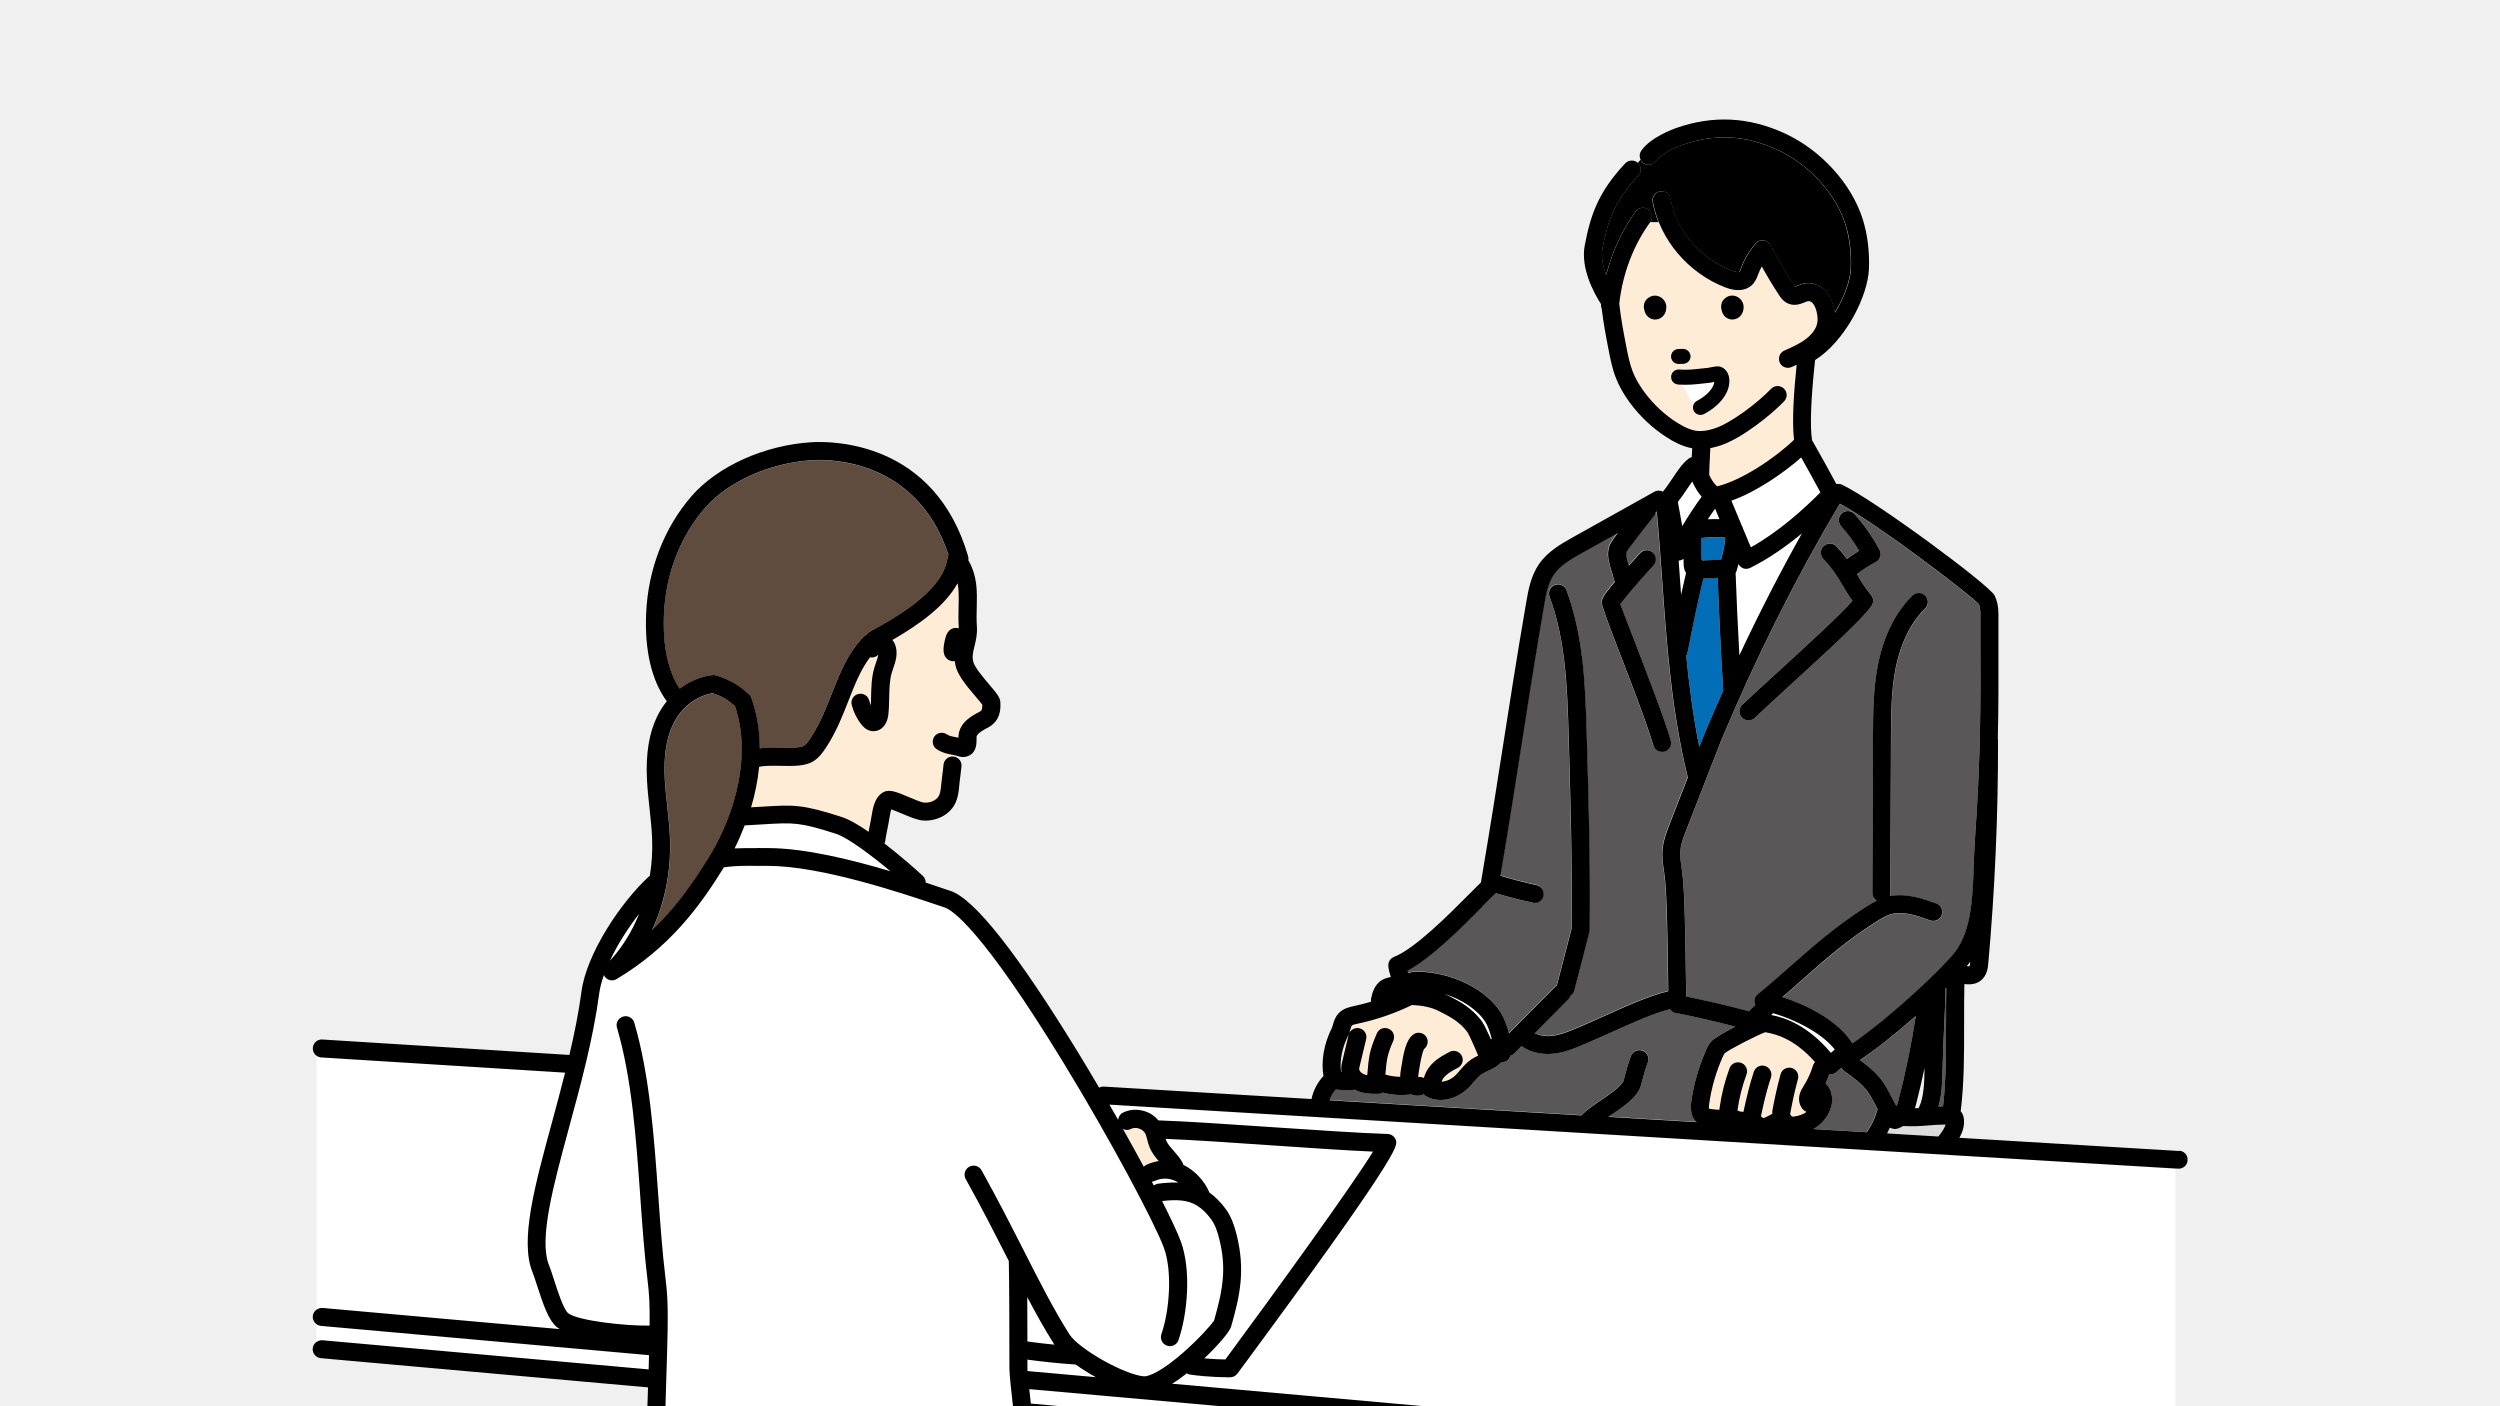
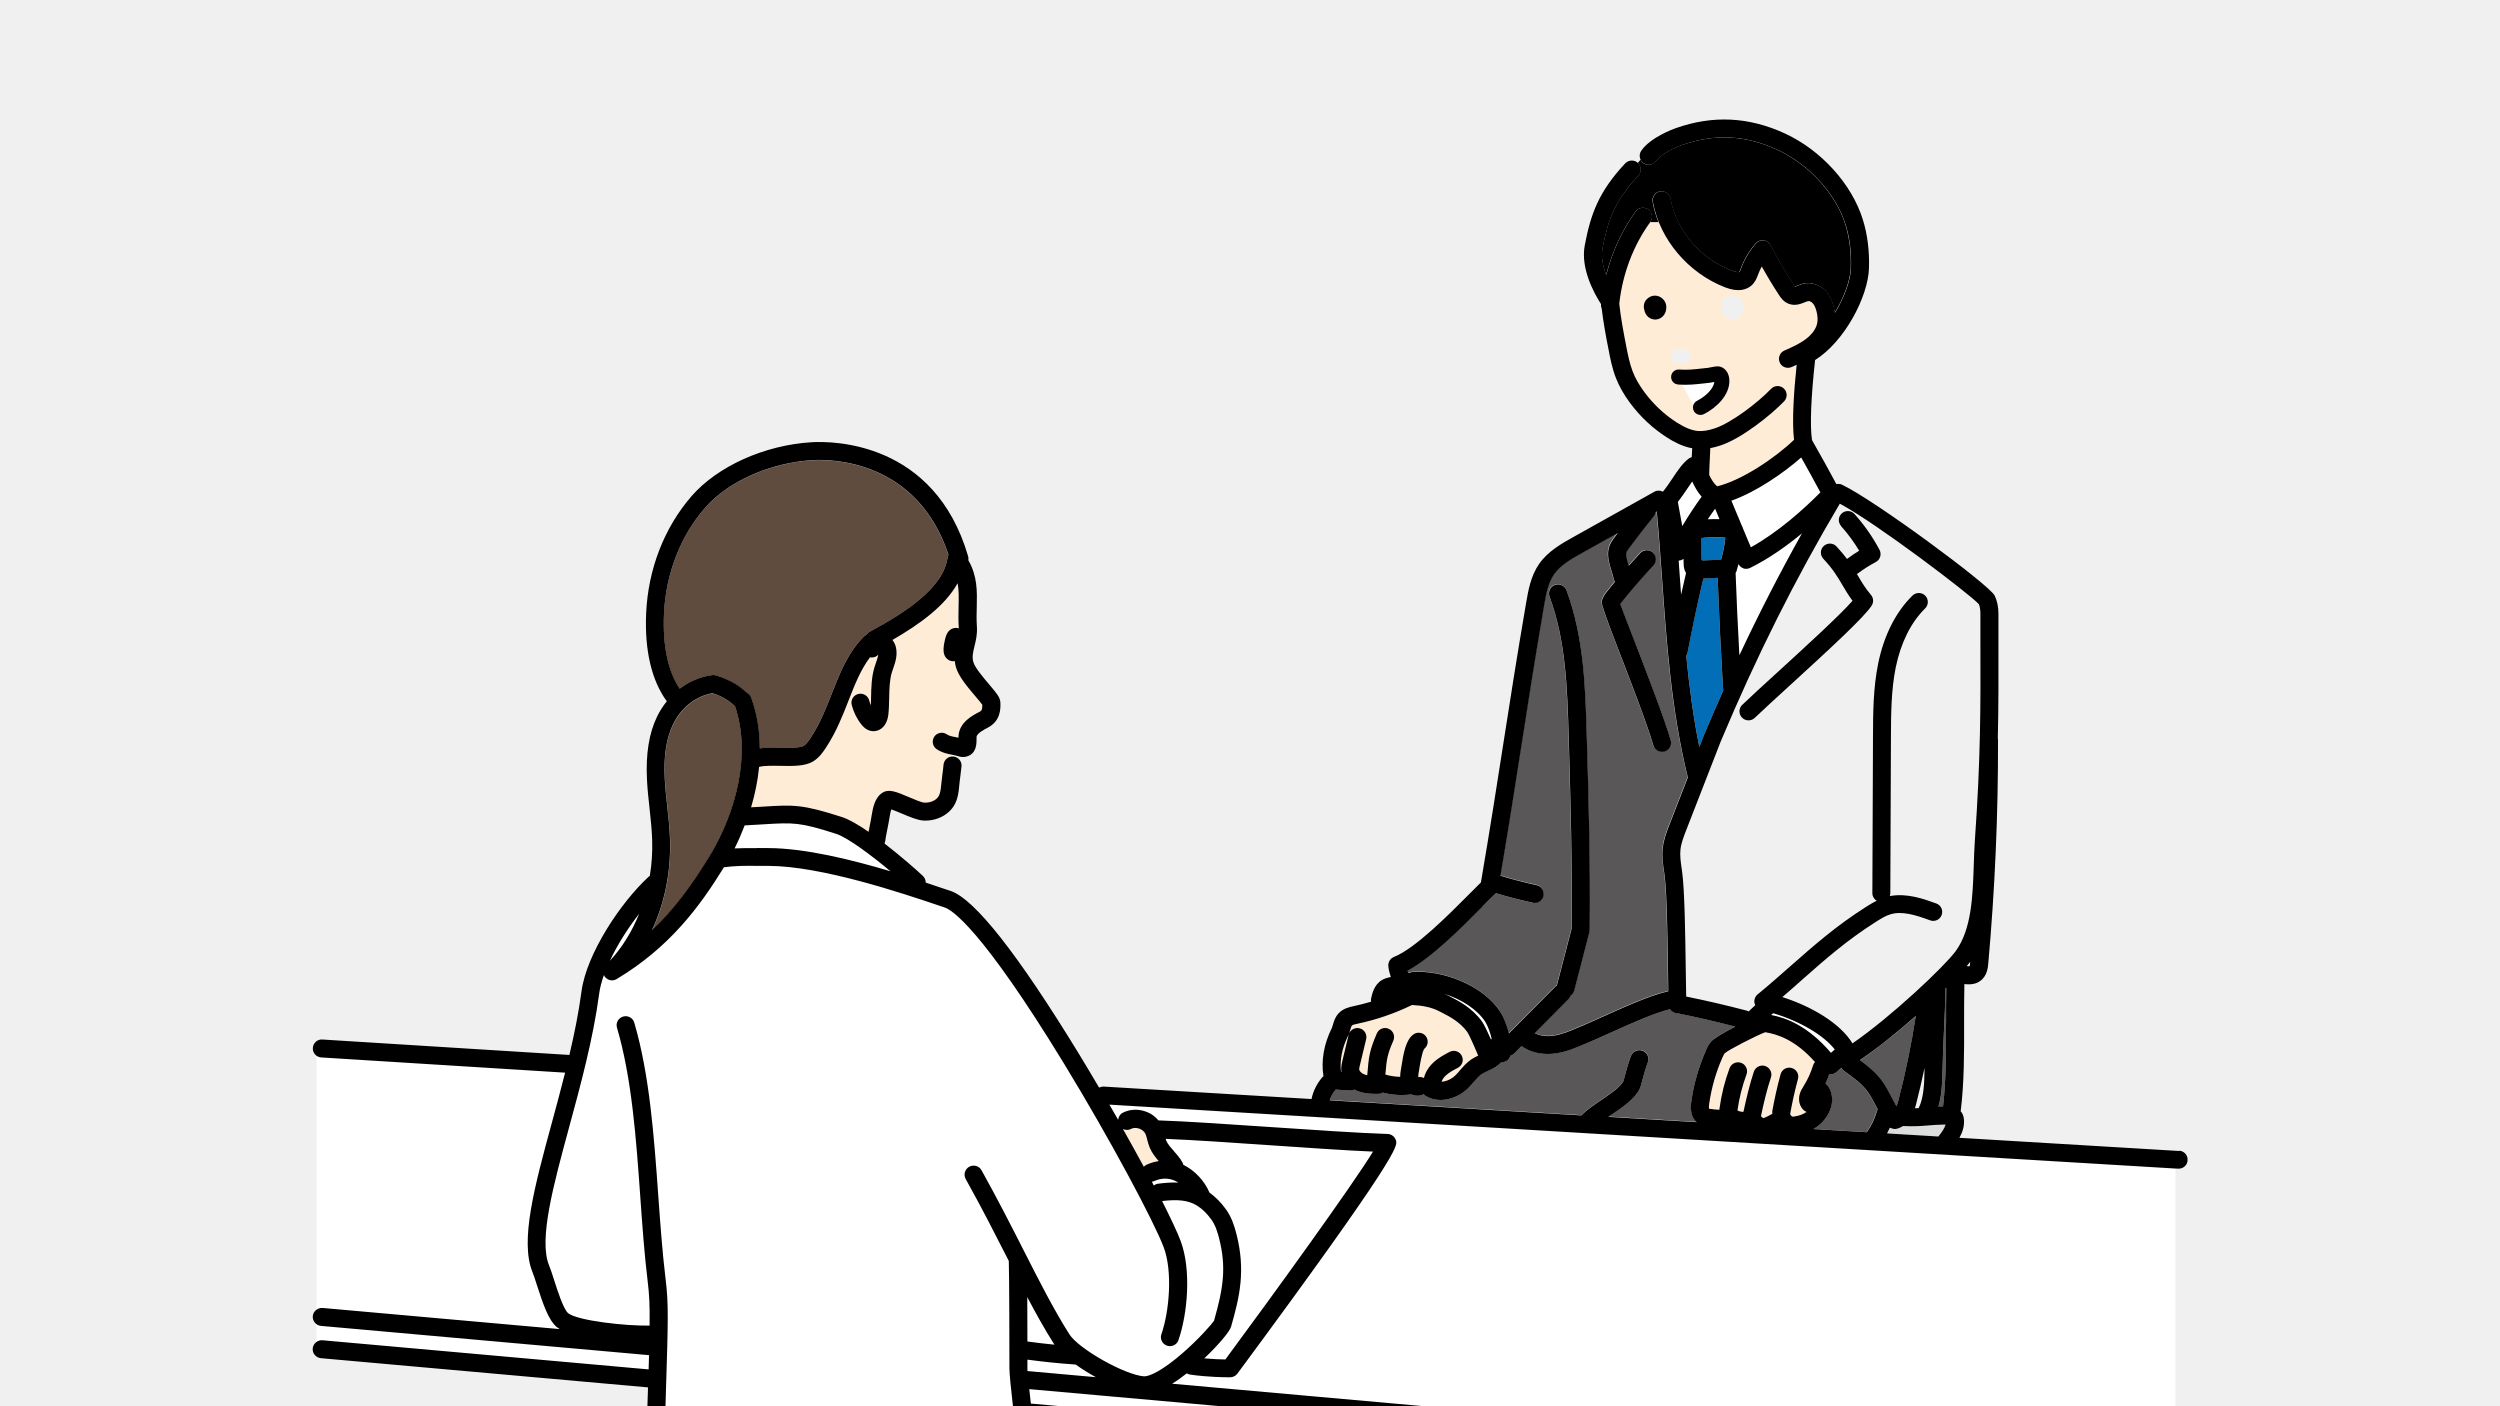
<svg xmlns="http://www.w3.org/2000/svg" width="272" height="153" viewBox="0 0 272 153" fill="none">
  <rect x="0" y="0" width="272" height="153" fill="#333333" stroke="none" />
  <g clip-path="url(#clip0_184_8841)">
    <rect width="272" height="153" fill="#F0F0F0" />
    <g clip-path="url(#clip1_184_8841)">
      <path d="M182.631 61.004C182.669 61.566 182.714 62.12 182.752 62.697C182.797 63.372 182.849 64.046 182.895 64.721C183.067 63.926 183.248 63.139 183.436 62.36C183.218 62.023 183.195 61.648 183.18 61.483C183.165 61.266 183.165 61.041 183.158 60.816C183.007 60.929 182.827 60.996 182.631 61.011V61.004Z" fill="white" />
      <path d="M157.131 108.13C157.273 108.198 157.424 108.25 157.566 108.333L157.845 108.475C158.701 108.91 160.129 109.652 161.197 111.098C161.445 111.436 161.843 112.267 162.204 113.092C162.226 113.062 162.249 113.032 162.271 113.002C162.106 112.305 161.843 111.578 161.572 111.158C160.708 109.824 159.002 108.722 157.131 108.13Z" fill="white" />
      <path d="M147.074 111.578C147.022 111.638 146.954 111.855 146.909 112.02C146.841 112.237 146.774 112.455 146.684 112.664C146.015 114.013 145.744 115.4 145.895 116.629C145.91 116.629 145.925 116.629 145.94 116.629C145.94 116.614 145.94 116.599 145.932 116.584C145.879 116.112 145.977 115.692 146.06 115.355L146.721 112.604C146.849 112.08 147.383 111.758 147.909 111.885C148.435 112.012 148.758 112.537 148.63 113.069L147.969 115.82C147.924 116.015 147.871 116.239 147.879 116.374C147.901 116.569 148.142 116.801 148.442 116.906C148.54 116.944 148.645 116.966 148.75 116.989L148.766 116.801C148.923 115.003 148.983 114.336 149.788 112.455C150.006 111.96 150.577 111.728 151.073 111.937C151.569 112.147 151.802 112.724 151.591 113.219C150.915 114.8 150.87 115.22 150.72 116.921C151.253 117.079 151.794 117.154 152.336 117.169C152.336 116.974 152.336 116.779 152.381 116.569C152.403 116.457 152.426 116.307 152.448 116.142C152.696 114.516 152.974 113.129 153.771 112.552C154.207 112.237 154.823 112.335 155.139 112.769C155.447 113.197 155.364 113.781 154.959 114.111C154.695 114.463 154.462 115.947 154.387 116.442C154.357 116.629 154.335 116.786 154.312 116.914C154.29 117.041 154.29 117.131 154.297 117.199C154.508 117.161 154.726 117.199 154.913 117.304C155.064 116.689 155.417 116.104 155.943 115.61C156.492 115.093 157.138 114.755 157.702 114.456C158.183 114.201 158.777 114.388 159.025 114.86C159.28 115.34 159.092 115.932 158.619 116.179C158.115 116.442 157.642 116.697 157.288 117.026C157.063 117.236 156.905 117.476 156.837 117.701C157.364 117.671 157.942 117.386 158.341 116.996C158.521 116.816 158.686 116.622 158.852 116.434C159.182 116.052 159.558 115.617 160.054 115.273C160.31 115.093 160.573 114.965 160.821 114.845C160.295 113.579 159.784 112.47 159.618 112.252C158.822 111.173 157.694 110.596 156.95 110.206L156.642 110.049C155.74 109.569 154.688 109.397 153.621 109.344C151.742 110.259 149.765 110.941 147.713 111.375C147.48 111.428 147.15 111.495 147.074 111.578Z" fill="#FFECD6" />
      <path d="M199.204 114.553L199.617 114.193C198.445 112.657 195.799 111.091 192.913 110.244C192.845 110.304 192.778 110.364 192.695 110.439C194.303 110.753 196.686 111.6 199.196 114.553H199.204Z" fill="white" />
      <path d="M211.68 122.355C210.831 122.37 210.259 122.422 209.741 122.46C208.967 122.527 208.275 122.58 207.05 122.52C206.855 122.647 206.644 122.752 206.389 122.812C206.314 122.835 206.231 122.842 206.156 122.842C206.021 122.842 205.885 122.805 205.765 122.752C205.712 122.737 205.667 122.722 205.615 122.7C205.524 122.91 205.427 123.119 205.314 123.322L210.898 123.659C211.244 123.224 211.567 122.775 211.68 122.355Z" fill="#DCDDDD" />
      <path d="M205.645 119.073L206.336 120.377C206.404 120.212 206.479 119.995 206.554 119.71C207.336 116.697 207.96 113.632 208.441 110.551C206.434 112.32 204.239 114.089 202.353 115.363C203.232 116.007 204.142 116.742 204.833 117.709C205.156 118.166 205.419 118.653 205.645 119.08V119.073Z" fill="#595757" />
      <path d="M204.187 120.924C204.209 120.841 204.247 120.766 204.284 120.699L203.909 119.987C203.698 119.589 203.48 119.177 203.225 118.825C202.571 117.903 201.571 117.191 200.602 116.502C200.474 116.412 200.384 116.299 200.316 116.172L199.76 116.659C199.572 116.824 199.346 116.899 199.114 116.899C199.076 116.899 199.038 116.876 199.001 116.876C198.881 117.221 198.753 117.558 198.602 117.881C199.264 118.458 199.429 119.44 199.264 120.219C199.083 121.118 198.557 121.928 197.783 122.505C197.625 122.625 197.453 122.737 197.28 122.835L203.082 123.179C203.563 122.49 203.939 121.718 204.172 120.916L204.187 120.924Z" fill="#595757" />
      <path d="M200.79 24.467C199.745 21.094 196.821 17.887 193.349 16.29C189.854 14.686 186.555 14.529 182.962 15.788C181.917 16.155 180.587 16.897 180.174 17.504C179.866 17.946 179.257 18.059 178.806 17.759C178.663 17.662 178.565 17.527 178.498 17.377C178.393 17.489 178.287 17.609 178.197 17.737C178.588 18.104 178.611 18.718 178.242 19.116C175.687 21.851 174.92 23.942 174.334 27.082C174.191 27.862 174.342 28.844 174.747 29.908C175.394 27.397 176.484 25.014 177.957 23.005C178.28 22.571 178.896 22.473 179.325 22.796C179.76 23.118 179.858 23.725 179.543 24.16C179.543 24.167 179.527 24.182 179.52 24.189H180.452C180.159 23.47 179.941 22.728 179.806 21.964C179.708 21.431 180.061 20.922 180.595 20.824C181.128 20.735 181.639 21.079 181.737 21.611C182.361 25.044 184.969 28.117 188.374 29.436C188.937 29.653 189.185 29.608 189.23 29.586C189.275 29.541 189.358 29.323 189.403 29.196L189.433 29.106C189.802 28.147 190.335 27.262 191.019 26.475C191.237 26.228 191.553 26.108 191.876 26.146C192.199 26.183 192.485 26.378 192.627 26.67C193.394 28.154 194.251 29.623 195.16 31.025C195.183 31.055 195.228 31.13 195.265 31.182C195.348 31.16 195.468 31.107 195.559 31.07C195.792 30.98 196.055 30.867 196.363 30.822C197.144 30.695 198.001 31.002 198.595 31.632C199.008 32.066 199.294 32.629 199.489 33.363C199.549 33.588 199.587 33.805 199.617 34.023C200.639 32.344 201.323 30.478 201.361 29.121C201.413 27.435 201.218 25.868 200.782 24.459L200.79 24.467Z" fill="black" />
      <path d="M184.646 43.608C185.54 43.151 186.442 42.312 186.517 41.555C186.449 41.57 186.397 41.577 186.352 41.585C186.194 41.615 186.066 41.637 186.014 41.645C185.743 41.675 185.495 41.697 185.254 41.727C184.533 41.81 183.834 41.885 182.932 41.855C183.451 42.439 183.744 43.474 184.27 44.036C184.338 43.863 184.465 43.706 184.646 43.616V43.608Z" fill="white" />
      <path d="M197.595 33.858C197.49 33.453 197.355 33.168 197.182 32.989C197.039 32.839 196.829 32.741 196.686 32.764C196.596 32.779 196.445 32.839 196.303 32.898C195.889 33.063 195.265 33.318 194.566 33.048C194.003 32.831 193.687 32.359 193.522 32.104C192.86 31.092 192.237 30.051 191.643 28.994C191.5 29.256 191.372 29.533 191.267 29.811L191.237 29.893C191.109 30.238 190.929 30.718 190.493 31.085C190.019 31.482 189.148 31.842 187.66 31.265C184.383 29.991 181.722 27.337 180.452 24.19H179.52C177.694 26.693 176.514 29.833 176.16 33.056C176.318 34.517 176.589 35.964 176.919 37.68C177.1 38.609 177.288 39.569 177.618 40.423C177.904 41.165 178.325 41.9 178.896 42.672C179.873 43.991 181.061 45.1 182.421 45.977C183.323 46.554 184.059 46.846 184.736 46.899C185.262 46.936 185.871 46.846 186.592 46.599C188.343 46.007 191.154 43.901 192.68 42.312C193.056 41.922 193.68 41.907 194.07 42.282C194.461 42.657 194.476 43.279 194.101 43.668C192.688 45.137 189.531 47.678 187.224 48.458C186.818 48.592 186.434 48.697 186.066 48.765C186.051 49.147 186.029 49.544 186.006 49.934C185.976 50.534 185.938 51.148 185.938 51.673C186.179 52.175 186.442 52.625 186.803 52.917C186.803 52.917 186.81 52.917 186.818 52.917C189.433 52.287 193.071 49.874 195.168 47.858C194.927 45.857 195.153 42.567 195.453 39.696C195.273 39.779 195.085 39.861 194.905 39.944C194.777 40.004 194.642 40.026 194.506 40.026C194.131 40.026 193.77 39.809 193.612 39.449C193.394 38.954 193.612 38.377 194.108 38.16C194.92 37.8 195.761 37.425 196.43 36.923C197.092 36.428 197.535 35.837 197.67 35.259C197.761 34.87 197.746 34.398 197.61 33.873L197.595 33.858ZM182.609 37.965L183.09 37.95C183.533 37.935 183.924 38.28 183.939 38.729C183.954 39.179 183.609 39.561 183.158 39.576L182.669 39.591C182.669 39.591 182.647 39.591 182.639 39.591C182.203 39.591 181.835 39.247 181.82 38.804C181.805 38.355 182.158 37.98 182.609 37.965ZM180.181 34.75C180.181 34.75 180.121 34.75 180.091 34.75C179.67 34.75 179.016 34.51 178.881 33.573C178.798 33.033 178.986 32.614 179.437 32.329C179.791 32.104 180.226 32.082 180.617 32.276C181.023 32.479 181.286 32.884 181.309 33.326C181.346 34.075 180.865 34.682 180.189 34.742L180.181 34.75ZM185.397 45.055C185.277 45.115 185.149 45.145 185.021 45.145C184.721 45.145 184.435 44.98 184.292 44.703C184.18 44.485 184.187 44.238 184.27 44.028C183.744 43.466 183.451 42.432 182.932 41.847C182.812 41.847 182.707 41.847 182.579 41.84C182.128 41.81 181.79 41.428 181.812 40.978C181.842 40.528 182.218 40.183 182.677 40.213C183.616 40.273 184.255 40.198 185.067 40.108C185.315 40.078 185.57 40.048 185.856 40.026C185.878 40.026 185.953 40.011 186.036 39.989C186.682 39.861 186.968 39.824 187.254 39.929C187.81 40.138 188.156 40.7 188.163 41.42C188.186 43.054 186.69 44.403 185.397 45.062V45.055ZM188.591 34.75C188.591 34.75 188.531 34.75 188.501 34.75C188.08 34.75 187.427 34.51 187.291 33.573C187.209 33.033 187.396 32.621 187.847 32.329C188.201 32.104 188.637 32.082 189.02 32.276C189.426 32.479 189.689 32.884 189.719 33.326C189.756 34.075 189.275 34.69 188.599 34.75H188.591Z" fill="#FFECD6" />
      <path d="M103.498 82.094C103.017 82.004 102.484 81.899 101.89 81.502C101.439 81.202 101.326 80.587 101.627 80.145C101.935 79.695 102.544 79.583 102.987 79.883C103.235 80.048 103.453 80.093 103.866 80.175C103.987 80.198 104.122 80.22 104.257 80.257C104.257 80.183 104.257 80.108 104.265 80.04C104.37 78.556 105.821 77.807 106.519 77.454C106.737 77.342 106.858 77.282 106.858 76.675C106.715 76.465 106.369 76.06 106.106 75.753C105.249 74.741 104.28 73.602 103.987 72.59C103.919 72.358 103.881 72.133 103.859 71.916C103.806 71.923 103.746 71.938 103.694 71.938C103.551 71.938 103.408 71.908 103.28 71.856C103.1 71.773 102.777 71.564 102.671 71.069C102.626 70.852 102.581 70.454 102.784 69.615C102.897 69.128 103.07 68.641 103.543 68.416C103.769 68.303 104.054 68.288 104.302 68.363C104.302 68.363 104.302 68.356 104.302 68.348C104.242 67.472 104.265 66.67 104.28 65.958C104.302 65.021 104.317 64.219 104.175 63.454C102.814 65.92 100.101 67.891 97.08 69.63C97.245 69.84 97.373 70.087 97.448 70.372C97.673 71.249 97.395 72.058 97.17 72.71C97.125 72.853 97.072 72.995 97.027 73.13C96.764 73.992 96.749 74.936 96.726 75.941C96.711 76.533 96.704 77.147 96.636 77.762C96.606 78.061 96.471 78.796 95.915 79.238C95.659 79.448 95.344 79.553 95.02 79.553C94.968 79.553 94.915 79.553 94.862 79.546C94.216 79.471 93.84 78.991 93.713 78.834C93.217 78.211 92.848 77.469 92.653 76.698C92.518 76.173 92.833 75.641 93.359 75.506C93.885 75.371 94.419 75.686 94.554 76.21C94.6 76.39 94.66 76.57 94.735 76.743C94.742 76.465 94.75 76.188 94.757 75.895C94.78 74.809 94.802 73.677 95.141 72.56C95.193 72.395 95.246 72.231 95.306 72.066C95.411 71.758 95.516 71.466 95.546 71.211H95.539C95.306 71.481 94.96 71.571 94.637 71.519C93.622 72.86 92.984 74.479 92.322 76.18C91.661 77.874 90.977 79.62 89.872 81.307C89.564 81.771 89.143 82.408 88.482 82.821C87.587 83.375 86.249 83.353 84.837 83.323C84.025 83.308 83.04 83.285 82.567 83.443C82.424 84.942 82.116 86.418 81.695 87.835C82.183 87.805 82.634 87.782 83.033 87.76C86.287 87.557 87.264 87.497 91.593 88.899C92.367 89.146 93.397 89.753 94.472 90.503C94.532 90.158 94.622 89.716 94.727 89.176C94.75 89.056 94.772 88.921 94.795 88.779C94.938 87.917 95.126 86.748 96.035 86.216C96.711 85.819 97.516 86.163 98.853 86.725C99.402 86.958 100.236 87.31 100.522 87.325C101.198 87.362 101.852 87.063 102.108 86.606C102.288 86.276 102.333 85.796 102.378 85.331C102.431 84.807 102.468 84.514 102.506 84.23C102.544 83.96 102.574 83.69 102.626 83.195C102.671 82.701 103.085 82.341 103.573 82.326C103.596 82.266 103.618 82.206 103.641 82.139C103.588 82.131 103.536 82.116 103.483 82.109L103.498 82.094Z" fill="#FFECD6" />
      <path d="M183.563 53.172C183.233 53.659 182.902 54.161 182.534 54.618C182.639 55.203 182.834 56.252 183.015 57.249C183.729 56.057 184.435 54.978 185.127 54.048C184.661 53.531 184.353 52.932 184.097 52.392C183.924 52.639 183.736 52.909 183.563 53.172Z" fill="white" />
      <path d="M211.672 107.561C211.642 109.202 211.575 110.648 211.507 112.042C211.439 113.474 211.372 114.958 211.342 116.652C211.319 117.881 211.259 119.237 210.898 120.429C211.056 120.429 211.221 120.414 211.402 120.414C211.74 117.499 211.74 114.373 211.725 111.353C211.725 110.079 211.725 108.775 211.747 107.493C211.725 107.516 211.695 107.546 211.665 107.568L211.672 107.561Z" fill="#595757" />
-       <path d="M214.746 94.093C214.776 93.163 214.806 92.279 214.867 91.424C215.505 82.408 215.49 76.735 215.468 70.162C215.468 69.06 215.468 67.944 215.468 66.789C215.468 66.37 215.408 66.025 215.295 65.748C214.213 64.601 204.345 57.076 200.173 54.82C195.356 62.937 191.117 71.406 187.216 80.692L183.451 90.368C183.188 91.05 182.91 91.762 182.834 92.444C182.759 93.118 182.864 93.83 182.977 94.587L183.022 94.879C183.3 96.836 183.368 101.94 183.421 105.672C183.436 106.744 183.451 107.703 183.466 108.445C185.683 108.895 187.908 109.412 190.087 109.989C190.147 110.004 190.2 110.041 190.252 110.071C190.373 109.959 190.516 109.824 190.666 109.682C190.779 109.577 190.884 109.479 190.981 109.382C190.951 109.322 190.929 109.269 190.906 109.202C190.816 108.835 190.944 108.452 191.237 108.213C192.507 107.171 193.68 106.137 194.815 105.132C197.347 102.891 199.745 100.785 202.992 98.717C203.36 98.484 203.758 98.237 204.187 98.02C203.916 97.847 203.721 97.555 203.721 97.203L203.788 80.205C203.796 77.589 203.811 74.884 204.352 72.216C204.976 69.158 206.269 66.602 208.087 64.818C208.471 64.444 209.094 64.444 209.478 64.833C209.861 65.216 209.854 65.838 209.47 66.22C207.93 67.734 206.825 69.937 206.276 72.613C205.772 75.086 205.757 77.694 205.75 80.212L205.682 97.21C205.682 97.323 205.652 97.42 205.622 97.518C207.456 97.158 209.305 97.817 210.68 98.32C211.191 98.507 211.454 99.069 211.267 99.571C211.079 100.081 210.515 100.343 210.011 100.156C208.395 99.571 206.952 99.114 205.682 99.504C205.134 99.676 204.585 100.021 204.051 100.358C200.932 102.344 198.595 104.405 196.115 106.594C195.408 107.216 194.687 107.853 193.935 108.505C197.069 109.502 200.218 111.33 201.564 113.541C205.795 110.633 211.597 105.147 212.792 103.506C214.528 101.123 214.649 97.555 214.761 94.1L214.746 94.093ZM204.562 60.569C204.487 60.816 204.314 61.026 204.081 61.146C203.405 61.498 202.751 61.918 202.135 62.383C202.105 62.405 202.067 62.42 202.03 62.435C202.075 62.51 202.12 62.585 202.157 62.652C202.556 63.334 202.939 63.979 203.563 64.721C203.841 65.051 203.871 65.523 203.638 65.882C202.834 67.134 199.279 70.417 194.717 74.584C193.214 75.955 191.793 77.259 190.921 78.091C190.733 78.271 190.485 78.369 190.237 78.369C189.982 78.369 189.726 78.271 189.531 78.069C189.155 77.679 189.17 77.057 189.561 76.682C190.448 75.828 191.816 74.584 193.394 73.137C196.31 70.469 200.181 66.939 201.564 65.358C201.105 64.743 200.782 64.189 200.459 63.642C199.94 62.757 199.444 61.918 198.385 60.779C198.016 60.381 198.039 59.767 198.43 59.392C198.828 59.025 199.444 59.047 199.82 59.437C200.278 59.932 200.654 60.381 200.962 60.801C201.383 60.479 201.827 60.179 202.285 59.902C201.714 58.95 201.053 58.05 200.309 57.219C199.948 56.814 199.985 56.199 200.384 55.84C200.79 55.48 201.406 55.51 201.767 55.914C202.826 57.099 203.743 58.41 204.487 59.812C204.608 60.044 204.638 60.314 204.555 60.561L204.562 60.569Z" fill="#595757" />
      <path d="M185.593 114.313C185.735 113.983 185.908 113.631 186.179 113.309C186.472 112.972 187.614 112.305 188.809 111.69C186.72 111.15 184.601 110.656 182.496 110.236C182.158 110.236 181.872 110.056 181.7 109.794C179.948 110.221 177.325 111.405 175.191 112.372C174.342 112.762 173.56 113.114 172.921 113.376L172.485 113.556C171.471 113.991 170.418 114.433 169.253 114.598C168.96 114.643 168.675 114.658 168.389 114.658C167.307 114.658 166.307 114.351 165.541 113.796L164.736 114.606C164.624 114.718 164.481 114.793 164.338 114.838C164.218 115.25 163.85 115.55 163.414 115.55C163.391 115.55 163.369 115.55 163.346 115.55C163.173 115.737 162.985 115.902 162.782 116.037C162.467 116.247 162.136 116.397 161.85 116.532C161.595 116.652 161.354 116.757 161.166 116.891C160.881 117.086 160.618 117.394 160.347 117.716C160.144 117.956 159.934 118.196 159.708 118.413C158.949 119.147 157.837 119.672 156.732 119.672C156.161 119.672 155.59 119.53 155.071 119.207C154.996 119.162 154.951 119.102 154.898 119.042C154.673 119.155 154.432 119.207 154.192 119.207C153.966 119.207 153.748 119.147 153.538 119.065C153.185 119.11 152.832 119.132 152.471 119.132C151.787 119.132 151.103 119.042 150.442 118.87C150.306 118.945 150.148 119.005 149.983 119.005C149.885 119.005 149.788 119.005 149.69 119.005C149.104 119.005 148.42 118.975 147.766 118.728C147.623 118.675 147.495 118.615 147.36 118.54C147.232 118.6 147.097 118.638 146.947 118.638H146.917C146.383 118.623 145.842 118.585 145.316 118.533C145.023 118.893 144.805 119.282 144.677 119.687L172.057 121.328C172.59 120.766 173.357 120.242 174.176 119.687C175.183 119.005 176.326 118.233 176.649 117.581C176.656 117.536 176.709 117.334 176.777 117.071C176.942 116.442 177.175 115.58 177.461 114.853C177.656 114.351 178.227 114.103 178.731 114.298C179.234 114.493 179.482 115.063 179.287 115.565C179.046 116.187 178.829 116.989 178.678 117.566C178.535 118.098 178.483 118.293 178.4 118.45C177.844 119.552 176.536 120.436 175.274 121.291C175.176 121.358 175.086 121.418 174.988 121.486L184.608 122.063C184.082 121.583 183.872 120.826 184.022 119.792C184.3 117.888 184.826 116.037 185.593 114.291V114.313Z" fill="#595757" />
      <path d="M196.227 118.181C196.686 117.446 197.024 116.704 197.257 115.925C197.302 115.783 197.377 115.663 197.475 115.558C195.311 113.122 193.371 112.53 192.056 112.312C191.117 112.672 188.088 114.209 187.637 114.613C187.569 114.696 187.479 114.898 187.389 115.093C186.69 116.674 186.216 118.353 185.961 120.092C185.916 120.377 185.923 120.542 185.938 120.632C185.961 120.632 185.983 120.639 186.014 120.647C186.359 120.707 186.713 120.737 187.066 120.752C187.066 120.684 187.081 120.624 187.088 120.572C187.291 119.08 187.659 117.619 188.178 116.225C188.366 115.715 188.93 115.46 189.441 115.648C189.952 115.835 190.207 116.397 190.019 116.907C189.553 118.166 189.223 119.485 189.035 120.826C189.253 120.931 189.471 120.984 189.674 120.969C189.674 120.969 189.681 120.969 189.689 120.969C190.034 119.365 190.365 117.971 190.816 116.614C190.981 116.097 191.538 115.82 192.056 115.992C192.567 116.165 192.853 116.712 192.68 117.229C192.252 118.533 191.928 119.875 191.59 121.449C191.726 121.598 191.793 121.651 191.838 121.658C191.838 121.658 191.913 121.643 192.124 121.561C192.372 121.456 192.605 121.321 192.845 121.179C192.83 121.074 192.815 120.969 192.838 120.864C193.078 119.53 193.371 118.196 193.732 116.892C193.875 116.367 194.409 116.06 194.935 116.202C195.461 116.345 195.769 116.884 195.626 117.401C195.288 118.631 195.01 119.897 194.784 121.156C194.799 121.321 194.837 121.396 195.055 121.509C195.04 121.501 195.093 121.509 195.25 121.479C195.777 121.396 196.212 121.231 196.566 120.976C196.445 120.931 196.333 120.864 196.235 120.774C195.807 120.369 195.641 119.717 195.807 119.08C195.904 118.705 196.092 118.406 196.235 118.173L196.227 118.181Z" fill="#FFECD6" />
      <path d="M185.315 62.945C184.691 65.598 184.105 68.296 183.601 70.994C183.578 71.121 183.526 71.241 183.458 71.346C183.789 74.651 184.225 77.979 184.886 81.269L185.397 79.95C186.081 78.316 186.78 76.72 187.487 75.131C187.231 71.069 187.036 66.954 186.885 62.862L185.322 62.937L185.315 62.945Z" fill="#036EB8" />
      <path d="M166.743 98.215C165.398 97.922 164.045 97.578 162.722 97.18C162.377 97.503 161.798 98.087 161.272 98.612C159.024 100.875 155.733 104.203 153.125 105.582C153.155 105.672 153.192 105.762 153.23 105.852C153.282 105.829 153.335 105.814 153.38 105.799C153.478 105.762 153.583 105.732 153.696 105.724C156.86 105.507 161.279 107.089 163.226 110.086C163.579 110.634 163.925 111.51 164.15 112.402L169.231 107.283C169.268 107.246 169.321 107.223 169.366 107.193L170.975 100.995C171.05 93.748 170.847 86.778 170.651 80.033C170.501 74.906 170.351 69.66 168.577 64.878C168.389 64.369 168.645 63.807 169.156 63.619C169.667 63.432 170.23 63.687 170.418 64.196C172.312 69.285 172.463 74.696 172.613 79.928C172.808 86.778 173.011 93.815 172.936 101.138C172.936 101.213 172.929 101.295 172.906 101.37L171.26 107.733C171.2 107.973 171.05 108.16 170.854 108.295C170.809 108.43 170.742 108.557 170.629 108.662L166.946 112.372C167.487 112.657 168.201 112.762 168.968 112.657C169.885 112.53 170.772 112.147 171.711 111.75L172.155 111.563C172.778 111.301 173.537 110.956 174.372 110.581C176.679 109.539 179.527 108.25 181.482 107.823C181.474 107.193 181.459 106.474 181.451 105.687C181.399 102.007 181.331 96.978 181.068 95.142L181.031 94.857C180.91 94.01 180.783 93.133 180.88 92.212C180.986 91.275 181.324 90.405 181.624 89.648L183.616 84.537C183.616 84.537 183.601 84.507 183.593 84.492C181.82 77.26 181.301 69.922 180.798 62.825C180.617 60.307 180.444 57.916 180.226 55.607L180.091 55.682C180.061 55.847 180.008 56.005 179.903 56.139C178.979 57.271 178.077 58.44 177.22 59.602C177.1 59.76 176.927 59.999 176.904 60.127C176.859 60.471 177.01 60.959 177.175 61.483C177.175 61.498 177.175 61.506 177.183 61.521C177.866 60.749 178.378 60.194 178.423 60.149C178.791 59.752 179.415 59.73 179.813 60.097C180.211 60.464 180.234 61.086 179.866 61.483C179.843 61.506 177.694 63.822 176.288 65.635C176.281 65.643 176.273 65.658 176.258 65.673C176.476 66.295 177.047 67.764 177.603 69.195C179.069 72.988 181.083 78.174 181.745 80.52C181.895 81.037 181.587 81.584 181.068 81.727C180.978 81.749 180.888 81.764 180.798 81.764C180.369 81.764 179.978 81.479 179.851 81.052C179.212 78.796 177.137 73.445 175.77 69.9C174.712 67.162 174.201 65.675 174.236 65.441C174.312 64.968 174.575 64.631 174.732 64.429C175.026 64.046 175.349 63.657 175.672 63.26C175.612 63.162 175.559 63.057 175.537 62.937C175.476 62.638 175.379 62.345 175.289 62.053C175.071 61.348 174.845 60.621 174.95 59.849C175.041 59.22 175.394 58.74 175.627 58.425C175.74 58.268 175.867 58.111 175.98 57.953L172.064 60.142C170.975 60.749 169.742 61.438 169.043 62.45C168.382 63.409 168.156 64.728 167.953 65.89C166.916 71.961 166.187 76.63 165.488 81.134C164.834 85.354 164.15 89.723 163.211 95.239C164.503 95.629 165.826 95.981 167.149 96.259C167.675 96.371 168.013 96.896 167.901 97.42C167.788 97.945 167.269 98.29 166.736 98.17L166.743 98.215Z" fill="#595757" />
      <path d="M186.6 55.36C186.337 55.727 186.066 56.11 185.796 56.522C186.254 56.499 186.675 56.492 187.081 56.507L186.607 55.368L186.6 55.36Z" fill="white" />
      <path d="M185.119 60.914C185.119 60.914 185.187 60.966 185.217 60.989L187.239 60.899C187.464 60.097 187.66 59.287 187.697 58.493C186.9 58.44 186.089 58.418 185.059 58.545C185.059 59.332 185.074 60.127 185.112 60.914H185.119Z" fill="#036EB8" />
      <path d="M114.674 146.241C113.659 144.629 112.712 142.936 111.758 141.129C111.765 142.741 111.773 144.51 111.773 145.963C112.75 146.098 113.735 146.218 114.719 146.308C114.704 146.286 114.682 146.263 114.667 146.241H114.674Z" fill="white" />
      <path d="M70.549 149.021C70.564 148.459 70.579 147.949 70.594 147.47L34.894 144.285C34.714 144.27 34.564 144.195 34.428 144.097V146.038C34.609 145.911 34.827 145.836 35.067 145.858L70.549 149.029V149.021Z" fill="white" />
      <path d="M77.148 93.276C77.178 93.231 77.201 93.178 77.231 93.133C77.268 93.028 77.321 92.939 77.396 92.856C79.914 88.577 81.83 82.289 79.981 76.84L79.899 76.772C79.35 76.308 78.839 75.866 77.546 75.431C75.72 75.753 74.127 76.997 73.255 78.796C72.496 80.355 72.203 82.244 72.338 84.754C72.39 85.744 72.496 86.755 72.608 87.737C72.736 88.906 72.864 90.113 72.909 91.327C73.022 94.887 72.323 98.297 70.925 101.258C73.397 98.942 75.299 96.304 77.163 93.276H77.148Z" fill="#604C3F" />
      <path d="M117.034 148.467C115.275 148.362 113.517 148.174 111.781 147.935C111.781 148.549 111.781 148.924 111.781 148.946C111.781 149.006 111.781 149.089 111.788 149.179L119.229 149.846C118.455 149.419 117.703 148.946 117.034 148.467Z" fill="white" />
      <path d="M61.455 116.727L34.924 115.07C34.736 115.055 34.579 114.98 34.436 114.883V142.508C34.616 142.381 34.834 142.306 35.075 142.328L60.876 144.629C60.756 144.554 60.643 144.479 60.553 144.404C59.674 143.677 59.08 141.969 58.389 139.818C58.208 139.263 58.043 138.738 57.915 138.431C56.525 135.036 58.141 129.093 60.012 122.22C60.493 120.466 60.989 118.615 61.463 116.734L61.455 116.727Z" fill="white" />
      <path d="M66.348 104.548C67.686 103.109 68.768 101.363 69.542 99.421C68.317 100.988 67.167 102.794 66.348 104.548Z" fill="white" />
      <path d="M120.679 120.212C121.002 120.774 121.318 121.321 121.634 121.876C121.664 121.561 121.837 121.261 122.137 121.104C122.836 120.737 123.7 120.677 124.505 120.931C125.106 121.119 125.632 121.479 126.008 121.936C129.007 122.026 133.817 122.355 138.469 122.678C143.151 123 147.991 123.33 150.945 123.412C151.389 123.427 151.764 123.727 151.87 124.162C152.005 124.716 152.23 125.646 134.598 149.486C134.418 149.734 134.125 149.883 133.817 149.883C133.809 149.883 133.764 149.883 133.704 149.883C133.23 149.883 131.367 149.861 129.465 149.591C129.33 149.569 129.202 149.524 129.089 149.456C128.556 149.868 128.022 150.258 127.496 150.588L170.817 154.455C171.358 154.5 171.756 154.98 171.704 155.519C171.658 156.029 171.23 156.411 170.727 156.411C170.696 156.411 170.666 156.411 170.636 156.411L111.953 151.173C112.006 151.66 112.066 152.192 112.126 152.746L149.186 156.059C149.517 156.089 149.773 156.284 149.93 156.546H236.692V127.174L120.664 120.219L120.679 120.212Z" fill="white" />
      <path d="M82.657 81.427C83.326 81.337 84.085 81.337 84.874 81.352C85.791 81.374 87.039 81.397 87.445 81.149C87.745 80.962 88.001 80.572 88.234 80.22C89.226 78.706 89.872 77.057 90.496 75.461C91.345 73.28 92.232 71.017 93.998 69.263C94.081 69.18 94.179 69.12 94.276 69.076C94.359 68.948 94.464 68.836 94.607 68.761C98.538 66.625 102.626 63.987 103.092 60.666C103.092 60.666 103.092 60.666 103.092 60.659C103.107 60.569 103.145 60.479 103.182 60.397C103.182 60.397 103.182 60.382 103.19 60.374C99.74 49.971 90.308 49.964 88.414 50.076C83.807 50.346 79.207 52.385 76.697 55.27C74.006 58.358 72.421 62.465 72.233 66.82C72.082 70.29 72.668 73.07 73.931 74.944C74.968 74.164 76.186 73.647 77.479 73.467C77.621 73.445 77.772 73.467 77.907 73.505C79.733 74.089 80.485 74.727 81.154 75.296L81.424 75.521C81.56 75.633 81.665 75.776 81.725 75.941C82.371 77.724 82.642 79.576 82.649 81.434L82.657 81.427Z" fill="#604C3F" />
      <path d="M79.921 92.317C80.725 92.272 81.492 92.279 82.356 92.287C82.732 92.287 83.13 92.294 83.566 92.294C87.557 92.294 92.66 93.553 96.899 94.82C94.817 93.081 92.247 91.155 90.999 90.75C87.031 89.461 86.287 89.506 83.168 89.701C82.612 89.738 81.981 89.776 81.244 89.813C81.169 89.813 81.101 89.813 81.034 89.806C80.695 90.683 80.327 91.529 79.929 92.324L79.921 92.317Z" fill="white" />
      <path d="M131.021 147.792C131.968 147.875 132.817 147.905 133.321 147.912C138.845 140.432 147.105 129.018 149.382 125.301C146.406 125.166 142.309 124.888 138.334 124.619C134.132 124.334 129.811 124.034 126.827 123.914C126.85 123.989 126.872 124.064 126.902 124.131C127.06 124.499 127.368 124.851 127.699 125.218C128.03 125.593 128.405 126.013 128.683 126.53C128.721 126.597 128.729 126.672 128.751 126.74C129.976 127.324 131.051 128.471 131.6 129.767C132.216 130.202 132.802 130.787 133.373 131.559C134.012 132.428 134.32 133.432 134.546 134.302C135.538 138.229 134.899 141.062 133.952 144.36C133.809 144.869 132.607 146.316 131.036 147.8L131.021 147.792Z" fill="white" />
      <path d="M189.982 61.895C189.862 61.895 189.749 61.873 189.636 61.835C189.418 61.753 189.253 61.588 189.14 61.393C189.072 61.641 189.005 61.88 188.937 62.12C188.915 62.203 188.87 62.285 188.824 62.36C188.93 65.343 189.08 68.333 189.238 71.316C191.387 66.737 193.65 62.337 196.047 58.05C194.364 59.437 192.447 60.801 190.418 61.805C190.283 61.873 190.132 61.91 189.982 61.91V61.895Z" fill="white" />
-       <path d="M214.288 105.132C214.31 105.065 214.348 104.93 214.37 104.645C214.273 104.78 214.137 104.945 213.987 105.125C214.085 105.125 214.22 105.14 214.295 105.125L214.288 105.132Z" fill="#DCDDDD" />
      <path d="M195.957 49.769C194.063 51.448 191.079 53.516 188.358 54.476L189.478 57.166C189.538 57.264 189.584 57.369 189.614 57.489L190.47 59.55C193.469 57.878 196.19 55.428 198.039 53.569C197.377 52.347 196.701 51.096 195.949 49.769H195.957Z" fill="white" />
      <path d="M125.557 128.516C125.474 128.553 125.392 128.561 125.309 128.576C125.384 128.718 125.452 128.853 125.527 128.995C125.655 128.905 125.797 128.831 125.963 128.808C126.744 128.703 127.488 128.651 128.202 128.681C128.075 128.598 127.932 128.523 127.789 128.463C127.068 128.156 126.316 128.171 125.557 128.523V128.516Z" fill="white" />
      <path d="M102.792 98.785L101.995 98.515C98.215 97.241 89.353 94.25 83.559 94.25C83.115 94.25 82.71 94.25 82.334 94.25C81.026 94.235 80.026 94.235 78.756 94.4C76.111 98.68 72.864 103.102 67.077 106.564C66.919 106.654 66.746 106.706 66.573 106.706C66.28 106.706 65.987 106.572 65.799 106.324C65.754 106.264 65.724 106.189 65.694 106.122C65.446 106.834 65.266 107.516 65.183 108.145C64.522 113.077 63.131 118.211 61.898 122.738C60.192 129.003 58.584 134.917 59.726 137.697C59.884 138.079 60.057 138.611 60.252 139.226C60.621 140.365 61.297 142.486 61.801 142.906C62.823 143.753 68.234 144.322 70.669 144.262C70.699 142.022 70.632 140.875 70.451 139.361C70.106 136.505 69.888 133.508 69.662 130.33C69.204 123.944 68.73 117.334 67.122 111.855C66.972 111.338 67.265 110.791 67.791 110.641C68.309 110.491 68.858 110.784 69.008 111.301C70.684 116.982 71.165 123.697 71.624 130.187C71.849 133.335 72.06 136.318 72.406 139.121C72.744 141.924 72.699 143.453 72.436 151.944L72.293 156.539H110.631C110.488 155.422 109.819 150.048 109.819 148.947C109.819 146.413 109.804 139.054 109.751 137.225C109.706 137.127 109.654 137.038 109.608 136.94C108.293 134.362 106.813 131.432 105.061 128.306C104.798 127.834 104.971 127.242 105.445 126.972C105.918 126.71 106.512 126.882 106.783 127.354C108.549 130.517 110.044 133.455 111.36 136.056C113.111 139.503 114.621 142.479 116.335 145.192C117.35 146.796 122.363 149.621 124.467 149.779C125.038 149.801 126.489 149.156 128.759 147.163C130.472 145.649 131.825 144.113 132.081 143.723C133.095 140.17 133.433 137.914 132.637 134.774C132.464 134.085 132.223 133.305 131.787 132.713C131.299 132.046 130.81 131.566 130.262 131.222C130.247 131.214 130.239 131.207 130.224 131.199C129.27 130.622 128.112 130.502 126.421 130.712C127.398 132.638 128.105 134.16 128.443 135.066C129.623 138.214 129.202 142.966 128.202 145.836C128.06 146.241 127.684 146.496 127.278 146.496C127.173 146.496 127.06 146.481 126.955 146.443C126.444 146.264 126.173 145.709 126.346 145.199C127.225 142.666 127.571 138.342 126.602 135.748C125.579 133.028 120.86 124.117 115.704 115.678C106.745 101.003 103.551 99.032 102.784 98.777L102.792 98.785Z" fill="white" />
      <path d="M124.813 124.019C124.745 123.757 124.685 123.509 124.587 123.329C124.46 123.09 124.212 122.895 123.903 122.797C123.595 122.7 123.28 122.715 123.039 122.842C122.754 122.992 122.438 122.97 122.175 122.842C122.987 124.281 123.746 125.66 124.445 126.957C124.527 126.867 124.625 126.792 124.745 126.739C125.181 126.537 125.625 126.41 126.068 126.342C125.715 125.937 125.339 125.48 125.098 124.903C124.971 124.596 124.888 124.289 124.82 124.019H124.813Z" fill="#FFECD6" />
      <path d="M237.076 125.226L213.183 123.794C213.499 123.225 213.739 122.558 213.679 121.816C213.649 121.433 213.521 121.126 213.311 120.886C213.311 120.864 213.326 120.841 213.333 120.819C213.709 117.731 213.702 114.478 213.694 111.331C213.694 109.922 213.694 108.475 213.724 107.074H213.739C213.867 107.081 214.01 107.096 214.175 107.096C214.559 107.096 215.025 107.036 215.445 106.729C216.204 106.189 216.287 105.26 216.325 104.818C217.046 96.753 217.407 88.562 217.384 80.467C217.384 80.43 217.369 80.392 217.362 80.362C217.445 76.802 217.437 73.602 217.43 70.155C217.43 69.06 217.43 67.944 217.43 66.782C217.43 66.018 217.287 65.35 217.016 64.796C216.445 63.642 203.961 54.416 200.399 52.73C200.203 52.639 200.001 52.632 199.798 52.669C198.978 51.156 198.129 49.589 197.145 47.88C197.145 47.88 197.145 47.88 197.145 47.873C196.912 46.344 197.032 43.264 197.483 39.172C200.707 37.148 203.247 32.269 203.345 29.189C203.405 27.285 203.18 25.501 202.676 23.89C201.474 20.015 198.137 16.335 194.183 14.514C190.245 12.708 186.367 12.52 182.323 13.944C182.045 14.042 179.565 14.949 178.573 16.395C178.265 16.837 178.378 17.452 178.829 17.759C179.272 18.067 179.888 17.954 180.197 17.504C180.61 16.897 181.94 16.163 182.985 15.788C186.57 14.521 189.869 14.679 193.372 16.29C196.844 17.887 199.76 21.094 200.812 24.467C201.248 25.869 201.444 27.442 201.391 29.129C201.353 30.493 200.669 32.351 199.647 34.03C199.617 33.813 199.572 33.596 199.52 33.371C199.332 32.636 199.039 32.074 198.633 31.639C198.039 31.017 197.182 30.71 196.4 30.83C196.092 30.882 195.829 30.987 195.596 31.077C195.506 31.115 195.386 31.16 195.303 31.19C195.266 31.137 195.221 31.07 195.198 31.032C194.281 29.631 193.432 28.162 192.658 26.678C192.507 26.393 192.229 26.191 191.906 26.153C191.583 26.116 191.26 26.236 191.049 26.483C190.365 27.27 189.832 28.154 189.463 29.114L189.433 29.204C189.388 29.331 189.306 29.541 189.261 29.586C189.223 29.608 188.967 29.653 188.404 29.436C184.992 28.117 182.391 25.044 181.767 21.611C181.67 21.079 181.159 20.735 180.625 20.825C180.091 20.922 179.738 21.432 179.836 21.964C180.58 26.048 183.669 29.706 187.697 31.265C189.185 31.842 190.057 31.482 190.531 31.085C190.967 30.718 191.139 30.245 191.275 29.893L191.305 29.811C191.41 29.526 191.538 29.256 191.681 28.994C192.267 30.05 192.898 31.092 193.56 32.104C193.725 32.359 194.033 32.831 194.604 33.048C195.296 33.318 195.919 33.063 196.34 32.898C196.483 32.839 196.633 32.779 196.724 32.764C196.866 32.734 197.077 32.831 197.22 32.988C197.393 33.176 197.528 33.461 197.633 33.858C197.768 34.382 197.791 34.855 197.693 35.244C197.558 35.821 197.114 36.413 196.453 36.908C195.784 37.41 194.98 37.77 194.131 38.145C193.635 38.362 193.417 38.947 193.635 39.441C193.8 39.809 194.153 40.019 194.529 40.019C194.664 40.019 194.8 39.989 194.927 39.936C195.108 39.854 195.288 39.771 195.476 39.689C195.175 42.559 194.95 45.842 195.19 47.85C193.094 49.867 189.456 52.28 186.84 52.909C186.84 52.909 186.833 52.909 186.825 52.909C186.465 52.617 186.202 52.167 185.961 51.673C185.961 51.148 185.999 50.533 186.029 49.926C186.051 49.537 186.074 49.139 186.081 48.757C186.45 48.69 186.833 48.585 187.239 48.45C189.546 47.67 192.703 45.13 194.116 43.661C194.491 43.271 194.476 42.649 194.086 42.274C193.695 41.9 193.071 41.915 192.695 42.304C191.17 43.893 188.351 45.999 186.607 46.591C185.886 46.839 185.277 46.929 184.751 46.891C184.075 46.839 183.338 46.539 182.436 45.969C181.068 45.092 179.888 43.983 178.911 42.664C178.34 41.892 177.919 41.15 177.634 40.416C177.303 39.554 177.115 38.602 176.935 37.673C176.657 36.249 176.348 34.637 176.176 33.048C176.529 29.811 177.716 26.663 179.558 24.152C179.873 23.718 179.783 23.103 179.34 22.788C178.904 22.473 178.288 22.563 177.972 22.998C176.499 25.007 175.409 27.39 174.763 29.908C174.364 28.851 174.206 27.862 174.349 27.083C174.936 23.942 175.702 21.844 178.257 19.116C178.626 18.718 178.603 18.104 178.212 17.729C177.814 17.362 177.198 17.384 176.822 17.774C173.951 20.84 173.064 23.283 172.418 26.715C171.959 29.181 173.395 31.842 174.191 33.086C174.191 33.101 174.191 33.123 174.191 33.138C174.176 33.303 174.214 33.453 174.267 33.596C174.455 35.147 174.74 36.676 175.011 38.04C175.206 39.052 175.409 40.093 175.807 41.113C176.161 42.02 176.657 42.904 177.333 43.818C178.453 45.332 179.813 46.606 181.377 47.603C182.03 48.023 182.992 48.57 184.112 48.772C184.097 49.087 184.082 49.417 184.06 49.739C183.954 49.769 183.842 49.814 183.751 49.882C183.098 50.354 182.534 51.186 181.948 52.07C181.617 52.565 181.271 53.074 180.926 53.494C180.64 53.352 180.302 53.329 180.009 53.494L171.133 58.455C169.923 59.13 168.412 59.977 167.45 61.363C166.548 62.675 166.277 64.219 166.044 65.583C165 71.669 164.278 76.33 163.572 80.85C162.873 85.339 162.151 89.978 161.122 96.011C160.821 96.304 160.438 96.686 159.896 97.233C157.687 99.459 153.989 103.191 151.667 104.113C151.261 104.271 151.013 104.675 151.05 105.11C151.088 105.522 151.193 105.912 151.321 106.302C151.005 106.362 150.682 106.437 150.351 106.631C149.495 107.148 149.284 108.13 149.172 108.662C149.149 108.767 149.156 108.88 149.172 108.985C148.555 109.165 147.931 109.329 147.3 109.464C146.812 109.569 146.143 109.712 145.647 110.244C145.271 110.641 145.136 111.098 145.03 111.465C144.993 111.593 144.955 111.72 144.918 111.818C144.031 113.594 143.723 115.408 143.993 117.101C143.956 117.131 143.903 117.154 143.873 117.199C143.264 117.911 142.866 118.728 142.693 119.575L120.048 118.218C119.883 118.218 119.725 118.263 119.582 118.331C118.868 117.116 118.139 115.895 117.395 114.673C110.736 103.776 106.039 97.81 103.423 96.933L102.634 96.671C102.07 96.484 101.424 96.266 100.717 96.026C100.717 95.764 100.62 95.502 100.417 95.307C99.816 94.737 98.087 93.208 96.231 91.769C96.283 91.664 96.321 91.544 96.328 91.417C96.328 91.402 96.358 91.072 96.674 89.551C96.704 89.409 96.727 89.251 96.757 89.079C96.802 88.817 96.877 88.329 96.975 88.059C97.29 88.164 97.771 88.367 98.117 88.517C98.996 88.884 99.823 89.236 100.447 89.274C101.882 89.356 103.235 88.674 103.859 87.542C104.235 86.853 104.31 86.111 104.363 85.511C104.408 85.017 104.445 84.747 104.483 84.477C104.52 84.192 104.558 83.9 104.611 83.375C104.663 82.836 104.265 82.364 103.724 82.311C103.19 82.259 102.709 82.656 102.657 83.195C102.611 83.69 102.574 83.96 102.536 84.23C102.499 84.514 102.461 84.807 102.409 85.331C102.363 85.796 102.318 86.276 102.138 86.606C101.882 87.07 101.221 87.37 100.552 87.325C100.267 87.31 99.432 86.958 98.884 86.725C97.546 86.156 96.742 85.819 96.065 86.216C95.156 86.748 94.968 87.925 94.825 88.779C94.803 88.921 94.78 89.056 94.757 89.176C94.645 89.716 94.562 90.158 94.502 90.503C93.42 89.753 92.398 89.154 91.616 88.899C87.287 87.497 86.31 87.557 83.055 87.76C82.657 87.782 82.199 87.812 81.718 87.835C82.139 86.418 82.447 84.942 82.59 83.443C83.063 83.293 84.048 83.308 84.852 83.323C86.265 83.353 87.603 83.383 88.497 82.821C89.158 82.409 89.564 81.801 89.887 81.307C90.992 79.621 91.676 77.874 92.337 76.18C92.999 74.479 93.645 72.86 94.652 71.519C94.975 71.579 95.321 71.489 95.554 71.226C95.554 71.226 95.554 71.219 95.562 71.211C95.524 71.466 95.426 71.758 95.321 72.066C95.261 72.231 95.208 72.396 95.156 72.553C94.81 73.677 94.795 74.801 94.772 75.896C94.772 76.188 94.765 76.465 94.75 76.743C94.675 76.57 94.615 76.39 94.57 76.21C94.434 75.686 93.901 75.371 93.375 75.506C92.849 75.641 92.533 76.173 92.668 76.698C92.864 77.469 93.232 78.212 93.728 78.834C93.856 78.991 94.231 79.471 94.878 79.546C94.93 79.546 94.983 79.553 95.036 79.553C95.359 79.553 95.674 79.441 95.93 79.238C96.486 78.796 96.614 78.054 96.651 77.762C96.719 77.147 96.727 76.533 96.742 75.941C96.764 74.936 96.779 73.992 97.042 73.13C97.087 72.988 97.132 72.853 97.185 72.71C97.411 72.058 97.689 71.249 97.463 70.372C97.388 70.087 97.26 69.84 97.095 69.63C100.109 67.884 102.822 65.92 104.19 63.454C104.333 64.219 104.318 65.021 104.295 65.958C104.28 66.67 104.257 67.472 104.318 68.348C104.318 68.348 104.318 68.356 104.318 68.363C104.07 68.288 103.784 68.303 103.558 68.416C103.092 68.641 102.92 69.12 102.807 69.615C102.604 70.454 102.649 70.844 102.694 71.061C102.799 71.556 103.115 71.773 103.303 71.856C103.431 71.916 103.573 71.946 103.716 71.946C103.769 71.946 103.829 71.931 103.882 71.923C103.904 72.141 103.942 72.366 104.009 72.598C104.303 73.61 105.272 74.756 106.129 75.761C106.392 76.068 106.738 76.473 106.88 76.683C106.88 77.29 106.76 77.35 106.542 77.462C105.843 77.822 104.393 78.564 104.287 80.048C104.287 80.115 104.287 80.19 104.28 80.265C104.145 80.235 104.009 80.213 103.889 80.183C103.483 80.108 103.258 80.055 103.01 79.89C102.566 79.591 101.95 79.703 101.649 80.153C101.349 80.602 101.462 81.209 101.912 81.509C102.506 81.906 103.047 82.011 103.521 82.101C103.724 82.139 103.934 82.176 104.167 82.251C104.295 82.289 104.513 82.364 104.784 82.364C104.911 82.364 105.047 82.349 105.189 82.304C106.257 81.996 106.249 80.895 106.249 80.43C106.249 80.34 106.249 80.257 106.249 80.175C106.279 79.785 107.128 79.351 107.444 79.186C108.902 78.436 108.865 77.08 108.842 76.435C108.827 75.888 108.451 75.446 107.632 74.479C107.016 73.752 106.076 72.65 105.903 72.043C105.738 71.474 105.866 70.957 106.024 70.305C106.174 69.698 106.339 69.016 106.287 68.206C106.234 67.419 106.249 66.692 106.272 65.988C106.309 64.301 106.347 62.69 105.355 60.951C105.377 60.809 105.377 60.666 105.332 60.524C101.672 47.978 90.526 47.985 88.332 48.113C83.221 48.413 78.088 50.713 75.247 53.974C72.27 57.399 70.512 61.925 70.301 66.722C70.121 70.777 70.903 74.059 72.549 76.3C72.15 76.795 71.797 77.342 71.504 77.934C70.609 79.77 70.249 82.034 70.391 84.844C70.444 85.886 70.557 86.928 70.669 87.932C70.79 89.064 70.918 90.24 70.955 91.38C71 92.706 70.91 94.025 70.7 95.299C70.662 95.322 70.624 95.337 70.594 95.367C67.49 98.222 63.808 103.806 63.267 107.86C62.966 110.139 62.492 112.477 61.951 114.778L35.075 113.099C34.541 113.054 34.068 113.474 34.038 114.014C34 114.553 34.413 115.018 34.955 115.048L61.485 116.704C61.012 118.593 60.508 120.437 60.035 122.19C58.163 129.071 56.547 135.006 57.938 138.409C58.066 138.716 58.231 139.241 58.411 139.795C59.103 141.946 59.697 143.655 60.576 144.382C60.674 144.457 60.779 144.532 60.899 144.607L35.097 142.306C34.571 142.269 34.083 142.658 34.03 143.191C33.985 143.73 34.383 144.202 34.917 144.255L70.617 147.44C70.602 147.927 70.587 148.429 70.572 148.991L35.09 145.821C34.564 145.776 34.075 146.173 34.023 146.706C33.97 147.238 34.376 147.717 34.91 147.77L70.504 150.948C70.497 151.247 70.489 151.54 70.474 151.854L70.331 156.501C70.316 157.041 70.737 157.49 71.286 157.505C71.293 157.505 71.308 157.505 71.316 157.505C71.842 157.505 72.278 157.086 72.293 156.554L72.436 151.907C72.699 143.415 72.751 141.886 72.406 139.083C72.067 136.273 71.85 133.298 71.624 130.15C71.158 123.659 70.677 116.944 69.008 111.263C68.858 110.746 68.31 110.446 67.791 110.604C67.272 110.753 66.972 111.301 67.13 111.818C68.746 117.296 69.219 123.907 69.67 130.292C69.895 133.47 70.113 136.468 70.459 139.323C70.647 140.852 70.707 141.946 70.677 144.225C68.234 144.285 62.823 143.708 61.808 142.868C61.305 142.449 60.621 140.328 60.26 139.188C60.065 138.574 59.892 138.042 59.734 137.659C58.592 134.871 60.208 128.958 61.906 122.693C63.139 118.166 64.537 113.032 65.191 108.1C65.273 107.471 65.454 106.789 65.709 106.077C65.739 106.144 65.762 106.219 65.814 106.279C66.01 106.526 66.295 106.661 66.588 106.661C66.761 106.661 66.934 106.616 67.092 106.519C72.872 103.056 76.126 98.635 78.764 94.355C80.027 94.19 81.034 94.19 82.341 94.205C82.725 94.205 83.131 94.205 83.567 94.205C89.354 94.205 98.215 97.195 102.003 98.47L102.799 98.739C103.566 98.994 106.76 100.973 115.719 115.64C120.867 124.072 125.595 132.99 126.617 135.711C127.586 138.296 127.241 142.628 126.361 145.162C126.181 145.671 126.459 146.226 126.97 146.406C127.075 146.443 127.18 146.458 127.293 146.458C127.699 146.458 128.082 146.203 128.218 145.799C129.21 142.928 129.631 138.177 128.458 135.029C128.12 134.122 127.406 132.601 126.436 130.674C128.127 130.465 129.285 130.584 130.232 131.162C130.247 131.169 130.254 131.177 130.269 131.191C130.818 131.529 131.307 132.016 131.795 132.683C132.231 133.283 132.472 134.062 132.644 134.744C133.441 137.884 133.103 140.148 132.088 143.693C131.833 144.082 130.487 145.619 128.766 147.133C126.504 149.126 125.053 149.763 124.475 149.748C122.37 149.591 117.35 146.758 116.343 145.162C114.629 142.449 113.118 139.473 111.367 136.026C110.045 133.425 108.549 130.487 106.79 127.324C106.527 126.852 105.926 126.68 105.452 126.942C104.979 127.204 104.806 127.804 105.069 128.276C106.813 131.401 108.301 134.332 109.616 136.91C109.661 137.007 109.714 137.097 109.759 137.195C109.812 139.016 109.827 146.383 109.827 148.916C109.827 150.071 110.571 155.984 110.653 156.658C110.713 157.153 111.142 157.513 111.623 157.513C111.66 157.513 111.706 157.513 111.751 157.513C112.292 157.445 112.668 156.958 112.6 156.419C112.532 155.894 112.465 155.309 112.389 154.702L149.036 157.978C149.036 157.978 149.096 157.978 149.126 157.978C149.63 157.978 150.058 157.595 150.103 157.086C150.149 156.546 149.75 156.074 149.217 156.021L112.156 152.709C112.096 152.154 112.036 151.622 111.984 151.135L170.667 156.374C170.667 156.374 170.727 156.374 170.757 156.374C171.26 156.374 171.689 155.991 171.734 155.482C171.779 154.942 171.381 154.47 170.847 154.418L127.526 150.55C128.06 150.221 128.593 149.831 129.12 149.419C129.232 149.486 129.352 149.531 129.495 149.554C131.397 149.831 133.253 149.846 133.734 149.846C133.794 149.846 133.839 149.846 133.847 149.846C134.155 149.846 134.441 149.696 134.629 149.449C152.26 125.608 152.035 124.679 151.892 124.124C151.787 123.697 151.411 123.39 150.968 123.375C148.014 123.285 143.174 122.955 138.492 122.64C133.839 122.325 129.029 121.996 126.031 121.898C125.655 121.433 125.129 121.081 124.527 120.894C123.723 120.639 122.859 120.706 122.16 121.066C121.852 121.224 121.686 121.523 121.656 121.838C121.348 121.291 121.025 120.736 120.702 120.182L236.978 127.152C236.978 127.152 237.016 127.152 237.038 127.152C237.557 127.152 237.985 126.755 238.015 126.23C238.045 125.69 237.632 125.226 237.091 125.196L237.076 125.226ZM72.24 66.805C72.428 62.45 74.014 58.343 76.705 55.255C79.215 52.37 83.815 50.331 88.422 50.061C90.308 49.949 99.748 49.956 103.198 60.359C103.198 60.359 103.198 60.374 103.19 60.382C103.153 60.464 103.107 60.554 103.1 60.644C103.1 60.644 103.1 60.644 103.1 60.651C102.634 63.979 98.553 66.61 94.615 68.746C94.472 68.821 94.367 68.933 94.284 69.06C94.186 69.105 94.089 69.165 94.006 69.248C92.24 71.009 91.36 73.265 90.504 75.453C89.88 77.05 89.233 78.699 88.241 80.213C88.008 80.565 87.753 80.954 87.452 81.142C87.054 81.389 85.799 81.367 84.882 81.344C84.085 81.329 83.334 81.322 82.665 81.419C82.665 79.561 82.387 77.709 81.74 75.926C81.68 75.761 81.575 75.611 81.44 75.506L81.169 75.281C80.508 74.711 79.749 74.074 77.922 73.49C77.787 73.445 77.637 73.43 77.494 73.452C76.194 73.625 74.984 74.142 73.946 74.929C72.684 73.055 72.09 70.275 72.24 66.805ZM66.348 104.54C67.167 102.794 68.317 100.98 69.542 99.414C68.768 101.348 67.686 103.101 66.348 104.54ZM70.91 101.25C72.308 98.29 73.007 94.88 72.894 91.32C72.857 90.106 72.721 88.891 72.594 87.722C72.488 86.74 72.376 85.729 72.323 84.739C72.195 82.229 72.488 80.34 73.24 78.781C74.112 76.982 75.705 75.738 77.531 75.416C78.817 75.851 79.335 76.293 79.884 76.757L79.966 76.825C81.815 82.274 79.899 88.562 77.381 92.841C77.313 92.924 77.261 93.013 77.216 93.118C77.186 93.163 77.163 93.216 77.133 93.261C75.269 96.289 73.368 98.927 70.895 101.243L70.91 101.25ZM82.356 92.279C81.492 92.272 80.733 92.264 79.921 92.309C80.32 91.514 80.688 90.668 81.026 89.791C81.094 89.798 81.169 89.806 81.237 89.791C81.966 89.753 82.597 89.716 83.161 89.678C86.28 89.491 87.024 89.439 90.992 90.728C92.24 91.132 94.81 93.058 96.892 94.797C92.653 93.531 87.55 92.272 83.559 92.272C83.123 92.272 82.725 92.272 82.349 92.264L82.356 92.279ZM125.97 128.793C125.805 128.816 125.662 128.891 125.534 128.981C125.459 128.838 125.392 128.703 125.317 128.568C125.399 128.553 125.482 128.546 125.565 128.508C126.324 128.164 127.075 128.141 127.797 128.448C127.94 128.508 128.075 128.583 128.203 128.666C127.496 128.636 126.752 128.688 125.963 128.793H125.97ZM114.674 146.233C114.674 146.233 114.712 146.278 114.727 146.301C113.735 146.203 112.758 146.091 111.781 145.956C111.781 144.502 111.773 142.726 111.766 141.122C112.72 142.928 113.66 144.622 114.682 146.233H114.674ZM111.788 149.171C111.788 149.081 111.781 148.999 111.781 148.939C111.781 148.916 111.781 148.542 111.781 147.927C113.517 148.16 115.275 148.347 117.034 148.459C117.703 148.939 118.455 149.411 119.229 149.838L111.788 149.171ZM149.382 125.301C147.105 129.011 138.852 140.425 133.321 147.912C132.817 147.905 131.968 147.875 131.021 147.792C132.592 146.308 133.794 144.862 133.937 144.352C134.884 141.055 135.53 138.222 134.531 134.294C134.313 133.425 133.997 132.421 133.366 131.551C132.802 130.779 132.208 130.195 131.592 129.76C131.044 128.463 129.969 127.324 128.744 126.732C128.721 126.657 128.714 126.59 128.676 126.522C128.398 126.005 128.022 125.585 127.692 125.211C127.361 124.836 127.053 124.491 126.895 124.124C126.865 124.057 126.842 123.982 126.82 123.907C129.796 124.027 134.125 124.319 138.326 124.611C142.302 124.881 146.398 125.166 149.374 125.293L149.382 125.301ZM123.047 122.827C123.287 122.7 123.603 122.685 123.911 122.782C124.219 122.88 124.467 123.075 124.595 123.315C124.693 123.502 124.753 123.742 124.82 124.004C124.888 124.274 124.971 124.581 125.099 124.888C125.347 125.458 125.715 125.915 126.068 126.327C125.625 126.395 125.181 126.522 124.745 126.725C124.633 126.777 124.535 126.852 124.445 126.942C123.746 125.653 122.987 124.266 122.175 122.835C122.446 122.962 122.754 122.977 123.039 122.835L123.047 122.827ZM205.314 123.315C205.419 123.112 205.517 122.902 205.615 122.693C205.667 122.715 205.713 122.73 205.765 122.745C205.885 122.797 206.021 122.835 206.156 122.835C206.231 122.835 206.314 122.827 206.389 122.805C206.644 122.745 206.855 122.633 207.05 122.513C208.275 122.573 208.967 122.513 209.741 122.453C210.26 122.408 210.831 122.363 211.68 122.348C211.567 122.767 211.244 123.217 210.898 123.652L205.314 123.315ZM197.295 122.835C197.475 122.737 197.641 122.625 197.798 122.505C198.565 121.928 199.091 121.111 199.279 120.219C199.437 119.44 199.279 118.458 198.618 117.881C198.768 117.551 198.896 117.214 199.016 116.877C199.054 116.877 199.091 116.899 199.129 116.899C199.354 116.899 199.587 116.817 199.775 116.659L200.331 116.172C200.399 116.3 200.489 116.412 200.617 116.502C201.586 117.191 202.586 117.903 203.24 118.825C203.488 119.17 203.691 119.56 203.924 119.987L204.3 120.699C204.262 120.766 204.224 120.841 204.202 120.924C203.969 121.726 203.593 122.498 203.112 123.187L197.31 122.842L197.295 122.835ZM211.725 111.331C211.733 114.351 211.74 117.476 211.402 120.392C211.222 120.392 211.056 120.407 210.898 120.407C211.259 119.215 211.319 117.858 211.342 116.629C211.372 114.935 211.44 113.452 211.507 112.02C211.575 110.626 211.642 109.18 211.672 107.538C211.695 107.516 211.725 107.486 211.755 107.463C211.733 108.752 211.725 110.049 211.733 111.323L211.725 111.331ZM209.388 116.187C209.388 116.33 209.388 116.457 209.38 116.607C209.365 117.581 209.335 119.387 208.786 120.467C208.771 120.497 208.771 120.534 208.756 120.564C208.621 120.564 208.486 120.579 208.343 120.579C208.388 120.429 208.426 120.294 208.456 120.189C208.801 118.87 209.102 117.536 209.388 116.195V116.187ZM206.554 119.695C206.479 119.979 206.404 120.197 206.336 120.362L205.637 119.043C205.397 118.593 205.149 118.128 204.833 117.686C204.149 116.719 203.24 115.985 202.353 115.34C204.247 114.074 206.434 112.305 208.441 110.529C207.96 113.609 207.336 116.682 206.554 119.687V119.695ZM199.204 114.546C196.686 111.593 194.311 110.738 192.703 110.431C192.778 110.356 192.853 110.296 192.921 110.236C195.807 111.083 198.445 112.65 199.625 114.186L199.211 114.546H199.204ZM192.056 112.305C193.372 112.522 195.311 113.114 197.475 115.55C197.378 115.655 197.302 115.775 197.257 115.917C197.024 116.697 196.686 117.439 196.265 118.113L196.228 118.181C196.077 118.413 195.897 118.705 195.799 119.08C195.634 119.717 195.799 120.369 196.228 120.774C196.325 120.864 196.438 120.931 196.558 120.976C196.205 121.224 195.769 121.396 195.243 121.471C195.093 121.493 195.033 121.493 195.048 121.501C194.83 121.388 194.792 121.313 194.777 121.149C195.003 119.889 195.288 118.623 195.619 117.394C195.762 116.869 195.454 116.337 194.927 116.195C194.401 116.052 193.868 116.359 193.725 116.884C193.372 118.181 193.071 119.522 192.831 120.856C192.808 120.961 192.823 121.066 192.838 121.171C192.605 121.306 192.365 121.441 192.117 121.553C191.914 121.643 191.838 121.651 191.838 121.651C191.801 121.636 191.726 121.583 191.59 121.441C191.921 119.875 192.244 118.533 192.68 117.221C192.853 116.712 192.567 116.157 192.056 115.985C191.538 115.812 190.989 116.097 190.816 116.607C190.343 118.038 189.997 119.537 189.689 120.961C189.689 120.961 189.681 120.961 189.674 120.961C189.463 120.976 189.253 120.931 189.035 120.819C189.223 119.47 189.554 118.158 190.02 116.899C190.208 116.389 189.952 115.827 189.441 115.64C188.937 115.453 188.366 115.707 188.178 116.217C187.66 117.611 187.291 119.073 187.088 120.564C187.088 120.616 187.073 120.676 187.066 120.744C186.713 120.729 186.359 120.699 186.014 120.639C185.984 120.639 185.961 120.631 185.939 120.624C185.924 120.542 185.916 120.377 185.961 120.084C186.209 118.353 186.69 116.674 187.389 115.085C187.479 114.891 187.569 114.688 187.637 114.606C188.088 114.201 191.117 112.657 192.056 112.305ZM214.333 105.117C214.273 105.14 214.1 105.132 213.98 105.117C214.13 104.938 214.265 104.773 214.363 104.638C214.363 104.638 214.363 104.638 214.363 104.63C214.333 104.99 214.295 105.102 214.326 105.11L214.333 105.117ZM215.468 66.775C215.468 67.929 215.468 69.053 215.468 70.147C215.49 76.72 215.506 82.394 214.867 91.41C214.807 92.264 214.777 93.148 214.746 94.078C214.634 97.533 214.513 101.1 212.777 103.484C211.582 105.125 205.78 110.611 201.549 113.519C200.203 111.308 197.054 109.479 193.92 108.483C194.672 107.838 195.393 107.201 196.1 106.571C198.573 104.383 200.917 102.322 204.036 100.336C204.57 99.999 205.119 99.646 205.667 99.481C206.938 99.092 208.381 99.541 209.996 100.133C210.508 100.321 211.071 100.059 211.252 99.549C211.44 99.039 211.176 98.477 210.665 98.297C209.29 97.795 207.449 97.143 205.607 97.495C205.637 97.398 205.667 97.293 205.667 97.188L205.735 80.19C205.743 77.664 205.758 75.056 206.261 72.59C206.81 69.922 207.915 67.711 209.455 66.197C209.839 65.815 209.846 65.201 209.47 64.811C209.095 64.429 208.471 64.421 208.08 64.796C206.261 66.58 204.968 69.135 204.345 72.193C203.804 74.854 203.788 77.559 203.781 80.183L203.713 97.18C203.713 97.533 203.901 97.825 204.179 97.998C203.751 98.215 203.353 98.462 202.984 98.695C199.737 100.763 197.34 102.877 194.807 105.11C193.672 106.107 192.5 107.148 191.23 108.19C190.937 108.43 190.809 108.812 190.899 109.18C190.914 109.24 190.944 109.299 190.974 109.359C190.876 109.457 190.771 109.554 190.658 109.659C190.508 109.802 190.365 109.937 190.245 110.049C190.192 110.019 190.14 109.981 190.08 109.967C187.893 109.389 185.668 108.872 183.458 108.423C183.443 107.681 183.428 106.721 183.413 105.65C183.361 101.917 183.293 96.813 183.015 94.857L182.977 94.572C182.865 93.815 182.759 93.096 182.835 92.421C182.91 91.739 183.188 91.027 183.451 90.345L187.216 80.67C191.109 71.384 195.356 62.922 200.173 54.798C204.345 57.054 214.213 64.579 215.295 65.725C215.415 65.995 215.468 66.347 215.468 66.767V66.775ZM186.607 55.345L187.081 56.484C186.683 56.469 186.262 56.477 185.803 56.499C186.074 56.087 186.344 55.705 186.607 55.345ZM189.644 61.828C189.757 61.873 189.869 61.888 189.99 61.888C190.14 61.888 190.29 61.85 190.425 61.783C192.455 60.779 194.371 59.415 196.055 58.028C193.657 62.308 191.395 66.715 189.245 71.294C189.08 68.311 188.937 65.321 188.832 62.338C188.877 62.263 188.922 62.188 188.945 62.098C189.013 61.865 189.08 61.618 189.148 61.371C189.261 61.573 189.426 61.738 189.644 61.813V61.828ZM185.225 60.981C185.225 60.981 185.164 60.929 185.127 60.906C185.089 60.119 185.067 59.325 185.074 58.538C186.096 58.41 186.916 58.433 187.712 58.485C187.667 59.28 187.479 60.089 187.254 60.891L185.232 60.981H185.225ZM183.165 60.801C183.173 61.026 183.18 61.243 183.188 61.468C183.195 61.633 183.225 62.008 183.443 62.345C183.255 63.132 183.083 63.919 182.902 64.713C182.85 64.039 182.804 63.364 182.759 62.69C182.722 62.12 182.677 61.558 182.639 60.996C182.835 60.981 183.015 60.914 183.165 60.801ZM183.609 70.994C184.12 68.296 184.698 65.598 185.322 62.945L186.886 62.87C187.036 66.962 187.239 71.076 187.487 75.139C186.78 76.72 186.081 78.324 185.397 79.958L184.886 81.277C184.217 77.979 183.789 74.659 183.458 71.354C183.526 71.249 183.579 71.136 183.601 71.002L183.609 70.994ZM195.972 49.769C196.724 51.096 197.4 52.347 198.061 53.569C196.213 55.435 193.492 57.878 190.493 59.55L189.629 57.481C189.599 57.369 189.554 57.271 189.501 57.174L188.374 54.476C191.087 53.516 194.071 51.448 195.972 49.769ZM183.579 53.164C183.759 52.902 183.939 52.632 184.112 52.385C184.368 52.924 184.676 53.524 185.142 54.041C184.45 54.978 183.744 56.057 183.03 57.241C182.895 56.514 182.737 55.637 182.549 54.611C182.91 54.154 183.248 53.651 183.579 53.164ZM161.294 98.612C161.821 98.08 162.392 97.503 162.745 97.18C164.068 97.578 165.421 97.922 166.766 98.215C167.292 98.335 167.818 97.99 167.931 97.465C168.044 96.941 167.705 96.416 167.179 96.304C165.864 96.019 164.541 95.674 163.249 95.284C164.188 89.761 164.864 85.384 165.526 81.164C166.225 76.66 166.954 71.998 167.991 65.928C168.201 64.706 168.419 63.447 169.081 62.488C169.78 61.476 171.012 60.786 172.102 60.179L176.018 57.991C175.898 58.148 175.777 58.306 175.665 58.463C175.432 58.778 175.071 59.265 174.988 59.887C174.883 60.659 175.108 61.386 175.326 62.09C175.417 62.375 175.507 62.675 175.574 62.975C175.597 63.095 175.65 63.2 175.71 63.297C175.379 63.687 175.063 64.084 174.763 64.466C174.605 64.668 174.342 65.006 174.267 65.478C174.232 65.713 174.743 67.199 175.8 69.937C177.175 73.482 179.242 78.834 179.881 81.089C180.001 81.524 180.399 81.801 180.828 81.801C180.918 81.801 181.008 81.786 181.098 81.764C181.617 81.614 181.925 81.074 181.775 80.557C181.113 78.219 179.099 73.025 177.634 69.233C177.078 67.801 176.506 66.325 176.288 65.703C176.296 65.688 176.311 65.68 176.318 65.665C177.724 63.852 179.873 61.536 179.896 61.513C180.264 61.116 180.242 60.494 179.843 60.127C179.445 59.76 178.829 59.782 178.453 60.179C178.408 60.224 177.897 60.779 177.213 61.551C177.213 61.536 177.213 61.528 177.205 61.513C177.047 60.989 176.89 60.502 176.942 60.157C176.957 60.029 177.138 59.789 177.25 59.632C178.107 58.47 179.017 57.301 179.933 56.169C180.046 56.035 180.099 55.87 180.121 55.712L180.257 55.637C180.475 57.946 180.647 60.337 180.828 62.855C181.331 69.952 181.85 77.29 183.624 84.522C183.624 84.537 183.639 84.552 183.646 84.567L181.655 89.678C181.354 90.443 181.023 91.305 180.911 92.242C180.805 93.163 180.933 94.048 181.061 94.895L181.098 95.172C181.361 97.008 181.429 102.045 181.482 105.717C181.489 106.504 181.504 107.231 181.512 107.853C179.558 108.28 176.709 109.569 174.402 110.611C173.568 110.986 172.809 111.331 172.185 111.593L171.741 111.78C170.802 112.177 169.915 112.56 168.998 112.687C168.224 112.799 167.51 112.687 166.976 112.402L170.659 108.692C170.764 108.587 170.832 108.46 170.877 108.325C171.065 108.198 171.215 108.003 171.283 107.763L172.929 101.4C172.951 101.325 172.959 101.243 172.959 101.168C173.042 93.838 172.839 86.808 172.636 79.958C172.485 74.726 172.328 69.315 170.434 64.226C170.246 63.717 169.682 63.462 169.171 63.649C168.66 63.837 168.404 64.399 168.592 64.908C170.373 69.698 170.524 74.944 170.674 80.063C170.869 86.808 171.072 93.785 170.997 101.025L169.389 107.223C169.344 107.253 169.291 107.276 169.254 107.313L164.173 112.432C163.947 111.533 163.602 110.664 163.249 110.116C161.309 107.119 156.89 105.537 153.719 105.754C153.613 105.754 153.508 105.784 153.403 105.829C153.35 105.852 153.298 105.867 153.245 105.882C153.207 105.792 153.17 105.702 153.14 105.612C155.748 104.226 159.047 100.905 161.294 98.635V98.612ZM162.219 113.092C161.866 112.29 161.467 111.443 161.212 111.098C160.145 109.652 158.709 108.91 157.86 108.475L157.582 108.333C157.439 108.258 157.281 108.19 157.138 108.13C159.017 108.715 160.731 109.832 161.595 111.166C161.866 111.585 162.129 112.312 162.294 113.009C162.264 113.039 162.249 113.069 162.226 113.099L162.219 113.092ZM146.691 112.665C146.789 112.462 146.857 112.237 146.917 112.02C146.962 111.855 147.03 111.638 147.082 111.578C147.157 111.495 147.503 111.42 147.721 111.376C149.773 110.941 151.749 110.259 153.628 109.344C154.696 109.397 155.748 109.569 156.65 110.056L156.958 110.214C157.702 110.596 158.829 111.181 159.626 112.26C159.791 112.477 160.31 113.609 160.828 114.853C160.58 114.973 160.317 115.1 160.062 115.273C159.566 115.618 159.19 116.052 158.859 116.434C158.694 116.629 158.529 116.824 158.348 116.997C157.95 117.386 157.379 117.664 156.845 117.694C156.913 117.469 157.071 117.229 157.296 117.019C157.649 116.689 158.123 116.434 158.626 116.172C159.107 115.917 159.288 115.325 159.032 114.853C158.777 114.373 158.183 114.194 157.709 114.448C157.146 114.748 156.499 115.085 155.951 115.603C155.425 116.097 155.071 116.682 154.921 117.289C154.733 117.191 154.523 117.154 154.305 117.191C154.305 117.124 154.305 117.034 154.32 116.907C154.342 116.779 154.365 116.622 154.395 116.442C154.47 115.947 154.703 114.456 154.966 114.104C155.372 113.781 155.455 113.189 155.147 112.762C154.831 112.327 154.215 112.23 153.779 112.545C152.974 113.122 152.704 114.516 152.456 116.142C152.433 116.307 152.411 116.449 152.388 116.562C152.351 116.772 152.343 116.967 152.343 117.161C151.802 117.146 151.261 117.071 150.727 116.914C150.878 115.213 150.915 114.793 151.599 113.212C151.81 112.717 151.584 112.14 151.081 111.93C150.577 111.713 150.006 111.945 149.795 112.447C148.984 114.328 148.924 115.003 148.773 116.794L148.758 116.982C148.653 116.959 148.548 116.937 148.45 116.899C148.149 116.787 147.909 116.554 147.886 116.367C147.871 116.232 147.924 116.015 147.977 115.812L148.638 113.062C148.766 112.537 148.442 112.005 147.916 111.878C147.39 111.75 146.857 112.073 146.729 112.597L146.068 115.348C145.992 115.662 145.887 116.097 145.94 116.584C145.94 116.599 145.94 116.614 145.947 116.629C145.932 116.629 145.917 116.629 145.902 116.629C145.744 115.393 146.015 114.006 146.684 112.665H146.691ZM145.316 118.54C145.85 118.593 146.383 118.63 146.924 118.645H146.954C147.105 118.645 147.24 118.608 147.368 118.548C147.496 118.615 147.631 118.683 147.774 118.735C148.427 118.983 149.111 119.013 149.698 119.013C149.803 119.013 149.901 119.013 149.991 119.013C150.164 119.013 150.314 118.953 150.449 118.878C151.111 119.05 151.795 119.14 152.478 119.14C152.832 119.14 153.192 119.118 153.546 119.073C153.756 119.155 153.974 119.215 154.192 119.215C154.433 119.215 154.673 119.163 154.899 119.05C154.951 119.11 155.004 119.17 155.071 119.215C155.59 119.537 156.161 119.68 156.732 119.68C157.837 119.68 158.95 119.155 159.709 118.421C159.934 118.203 160.145 117.963 160.347 117.724C160.626 117.401 160.881 117.101 161.167 116.899C161.355 116.772 161.595 116.659 161.851 116.539C162.144 116.404 162.467 116.255 162.783 116.045C162.985 115.91 163.173 115.745 163.346 115.565C163.369 115.565 163.391 115.565 163.414 115.565C163.85 115.565 164.218 115.265 164.338 114.853C164.481 114.808 164.624 114.733 164.737 114.621L165.541 113.811C166.307 114.366 167.307 114.673 168.389 114.673C168.675 114.673 168.96 114.651 169.254 114.613C170.419 114.448 171.471 113.999 172.485 113.564L172.914 113.384C173.553 113.122 174.334 112.762 175.184 112.38C177.326 111.413 179.941 110.229 181.692 109.802C181.873 110.064 182.158 110.244 182.489 110.244C184.601 110.664 186.72 111.158 188.802 111.698C187.607 112.312 186.465 112.979 186.172 113.317C185.893 113.639 185.728 113.991 185.585 114.321C184.819 116.067 184.285 117.918 184.015 119.822C183.864 120.856 184.067 121.613 184.601 122.093L174.981 121.516C175.078 121.448 175.169 121.388 175.266 121.321C176.529 120.467 177.837 119.582 178.393 118.48C178.475 118.323 178.528 118.128 178.671 117.596C178.829 117.012 179.039 116.21 179.28 115.595C179.475 115.093 179.227 114.523 178.723 114.328C178.22 114.134 177.649 114.381 177.453 114.883C177.168 115.61 176.942 116.472 176.769 117.101C176.702 117.364 176.649 117.566 176.642 117.611C176.318 118.263 175.176 119.035 174.169 119.717C173.35 120.272 172.583 120.796 172.049 121.358L144.67 119.717C144.797 119.312 145.008 118.923 145.308 118.563L145.316 118.54Z" fill="black" />
      <path d="M178.874 33.588C179.009 34.517 179.663 34.765 180.084 34.765C180.114 34.765 180.144 34.765 180.174 34.765C180.858 34.705 181.339 34.098 181.294 33.348C181.271 32.906 181.001 32.501 180.602 32.299C180.219 32.104 179.775 32.127 179.422 32.351C178.971 32.644 178.783 33.063 178.866 33.596L178.874 33.588Z" fill="black" />
-       <path d="M188.494 34.757C188.494 34.757 188.554 34.757 188.584 34.757C189.268 34.697 189.749 34.083 189.704 33.341C189.681 32.898 189.411 32.494 189.012 32.291C188.629 32.096 188.186 32.119 187.832 32.344C187.381 32.636 187.201 33.056 187.276 33.588C187.411 34.517 188.065 34.765 188.486 34.765L188.494 34.757Z" fill="black" />
-       <path d="M182.662 39.599L183.15 39.584C183.601 39.569 183.954 39.187 183.932 38.737C183.917 38.287 183.496 37.935 183.082 37.957L182.601 37.972C182.15 37.987 181.797 38.362 181.812 38.812C181.827 39.254 182.188 39.599 182.631 39.599C182.639 39.599 182.654 39.599 182.662 39.599Z" fill="black" />
      <path d="M182.579 41.84C183.669 41.907 184.443 41.817 185.254 41.727C185.495 41.697 185.743 41.675 186.014 41.645C186.074 41.645 186.201 41.615 186.352 41.585C186.389 41.577 186.449 41.562 186.517 41.555C186.442 42.312 185.54 43.151 184.638 43.608C184.24 43.811 184.074 44.305 184.285 44.703C184.428 44.987 184.713 45.145 185.014 45.145C185.142 45.145 185.269 45.115 185.39 45.055C186.682 44.395 188.178 43.046 188.156 41.413C188.148 40.693 187.802 40.138 187.246 39.921C186.961 39.816 186.675 39.854 186.036 39.981C185.953 39.996 185.878 40.011 185.856 40.019C185.578 40.048 185.315 40.078 185.074 40.101C184.27 40.191 183.631 40.266 182.684 40.206C182.226 40.176 181.842 40.521 181.82 40.97C181.79 41.42 182.135 41.81 182.586 41.832L182.579 41.84Z" fill="black" />
      <path d="M200.301 57.234C201.045 58.066 201.706 58.958 202.278 59.917C201.819 60.194 201.383 60.494 200.955 60.816C200.639 60.397 200.271 59.947 199.812 59.452C199.444 59.055 198.82 59.04 198.422 59.407C198.024 59.775 198.009 60.397 198.377 60.794C199.437 61.925 199.933 62.765 200.451 63.649C200.775 64.196 201.098 64.751 201.556 65.366C200.166 66.947 196.31 70.477 193.394 73.138C191.808 74.584 190.44 75.836 189.553 76.69C189.163 77.065 189.155 77.687 189.531 78.077C189.726 78.279 189.982 78.376 190.237 78.376C190.493 78.376 190.726 78.286 190.921 78.099C191.793 77.26 193.221 75.963 194.724 74.584C199.279 70.424 202.834 67.134 203.638 65.89C203.871 65.531 203.841 65.058 203.563 64.728C202.932 63.986 202.556 63.342 202.157 62.66C202.112 62.593 202.075 62.518 202.03 62.443C202.067 62.42 202.105 62.413 202.135 62.39C202.744 61.925 203.398 61.513 204.081 61.154C204.314 61.034 204.487 60.824 204.562 60.577C204.638 60.329 204.615 60.059 204.495 59.827C203.751 58.425 202.834 57.114 201.774 55.93C201.413 55.525 200.79 55.495 200.391 55.855C199.985 56.215 199.955 56.837 200.316 57.234H200.301Z" fill="black" />
    </g>
  </g>
  <defs>
    <clipPath id="clip0_184_8841">
      <rect width="272" height="153" fill="white" />
    </clipPath>
    <clipPath id="clip1_184_8841">
      <rect width="204" height="145" fill="white" transform="translate(34 13)" />
    </clipPath>
  </defs>
</svg>